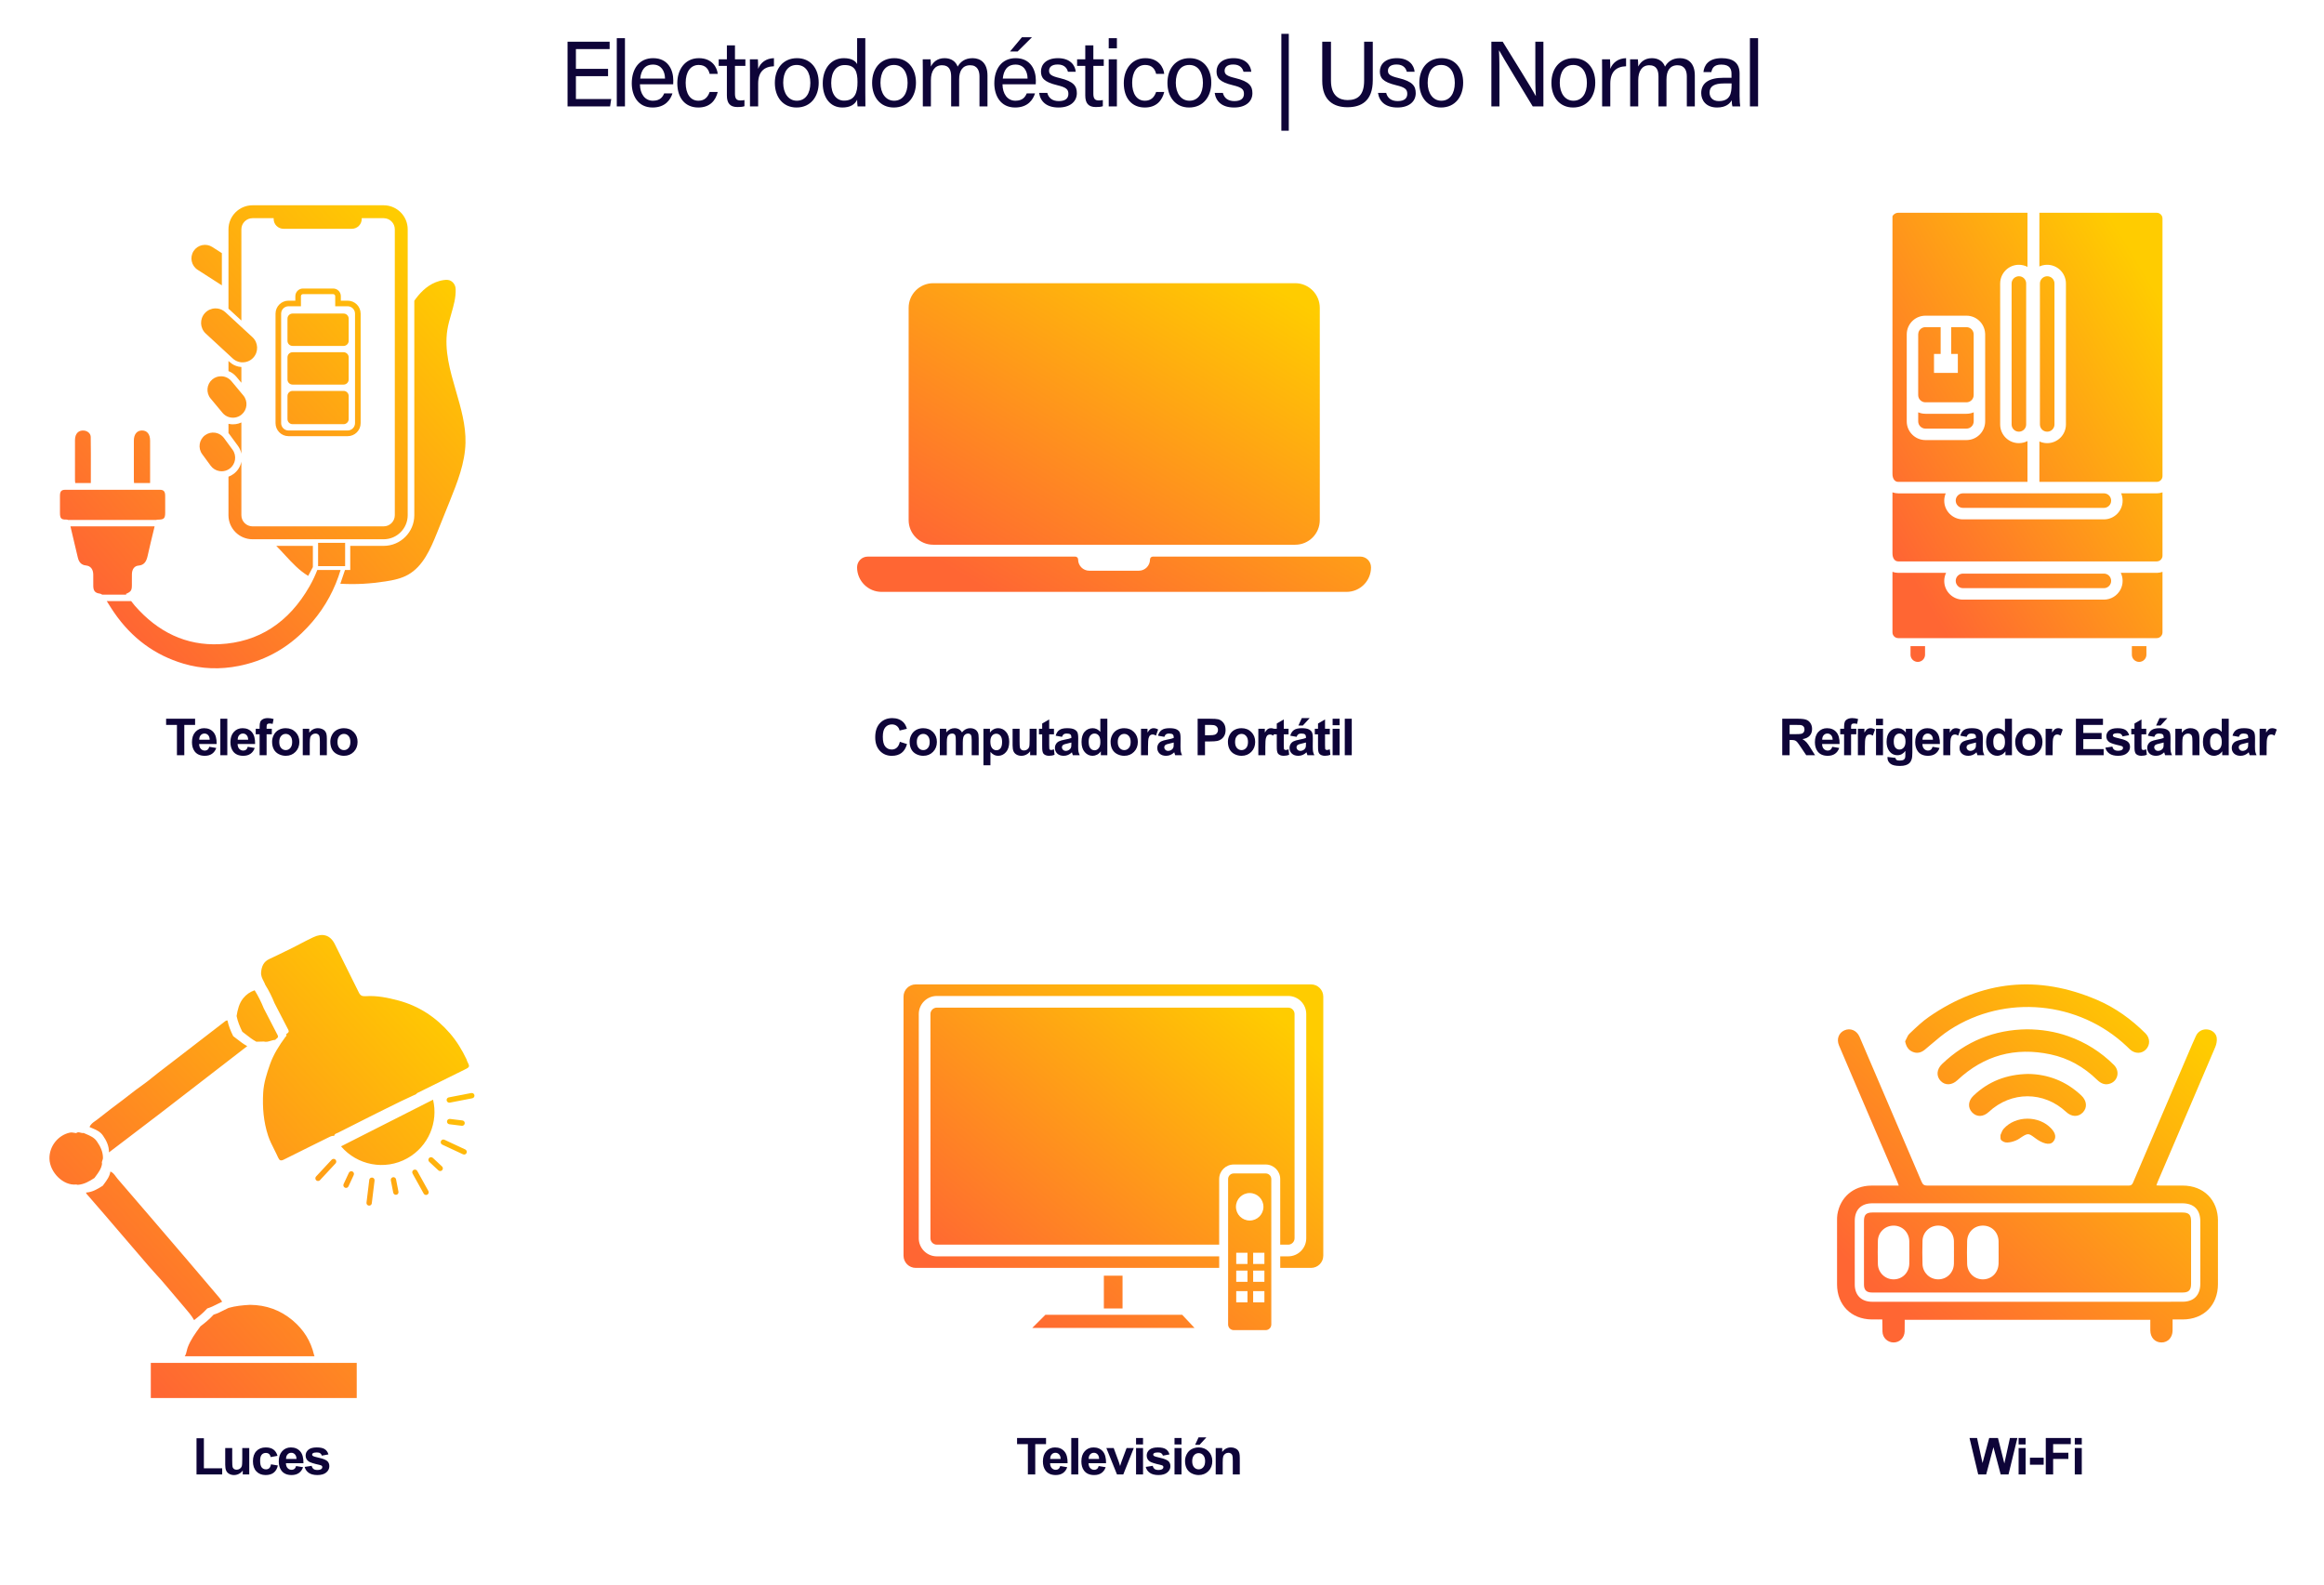
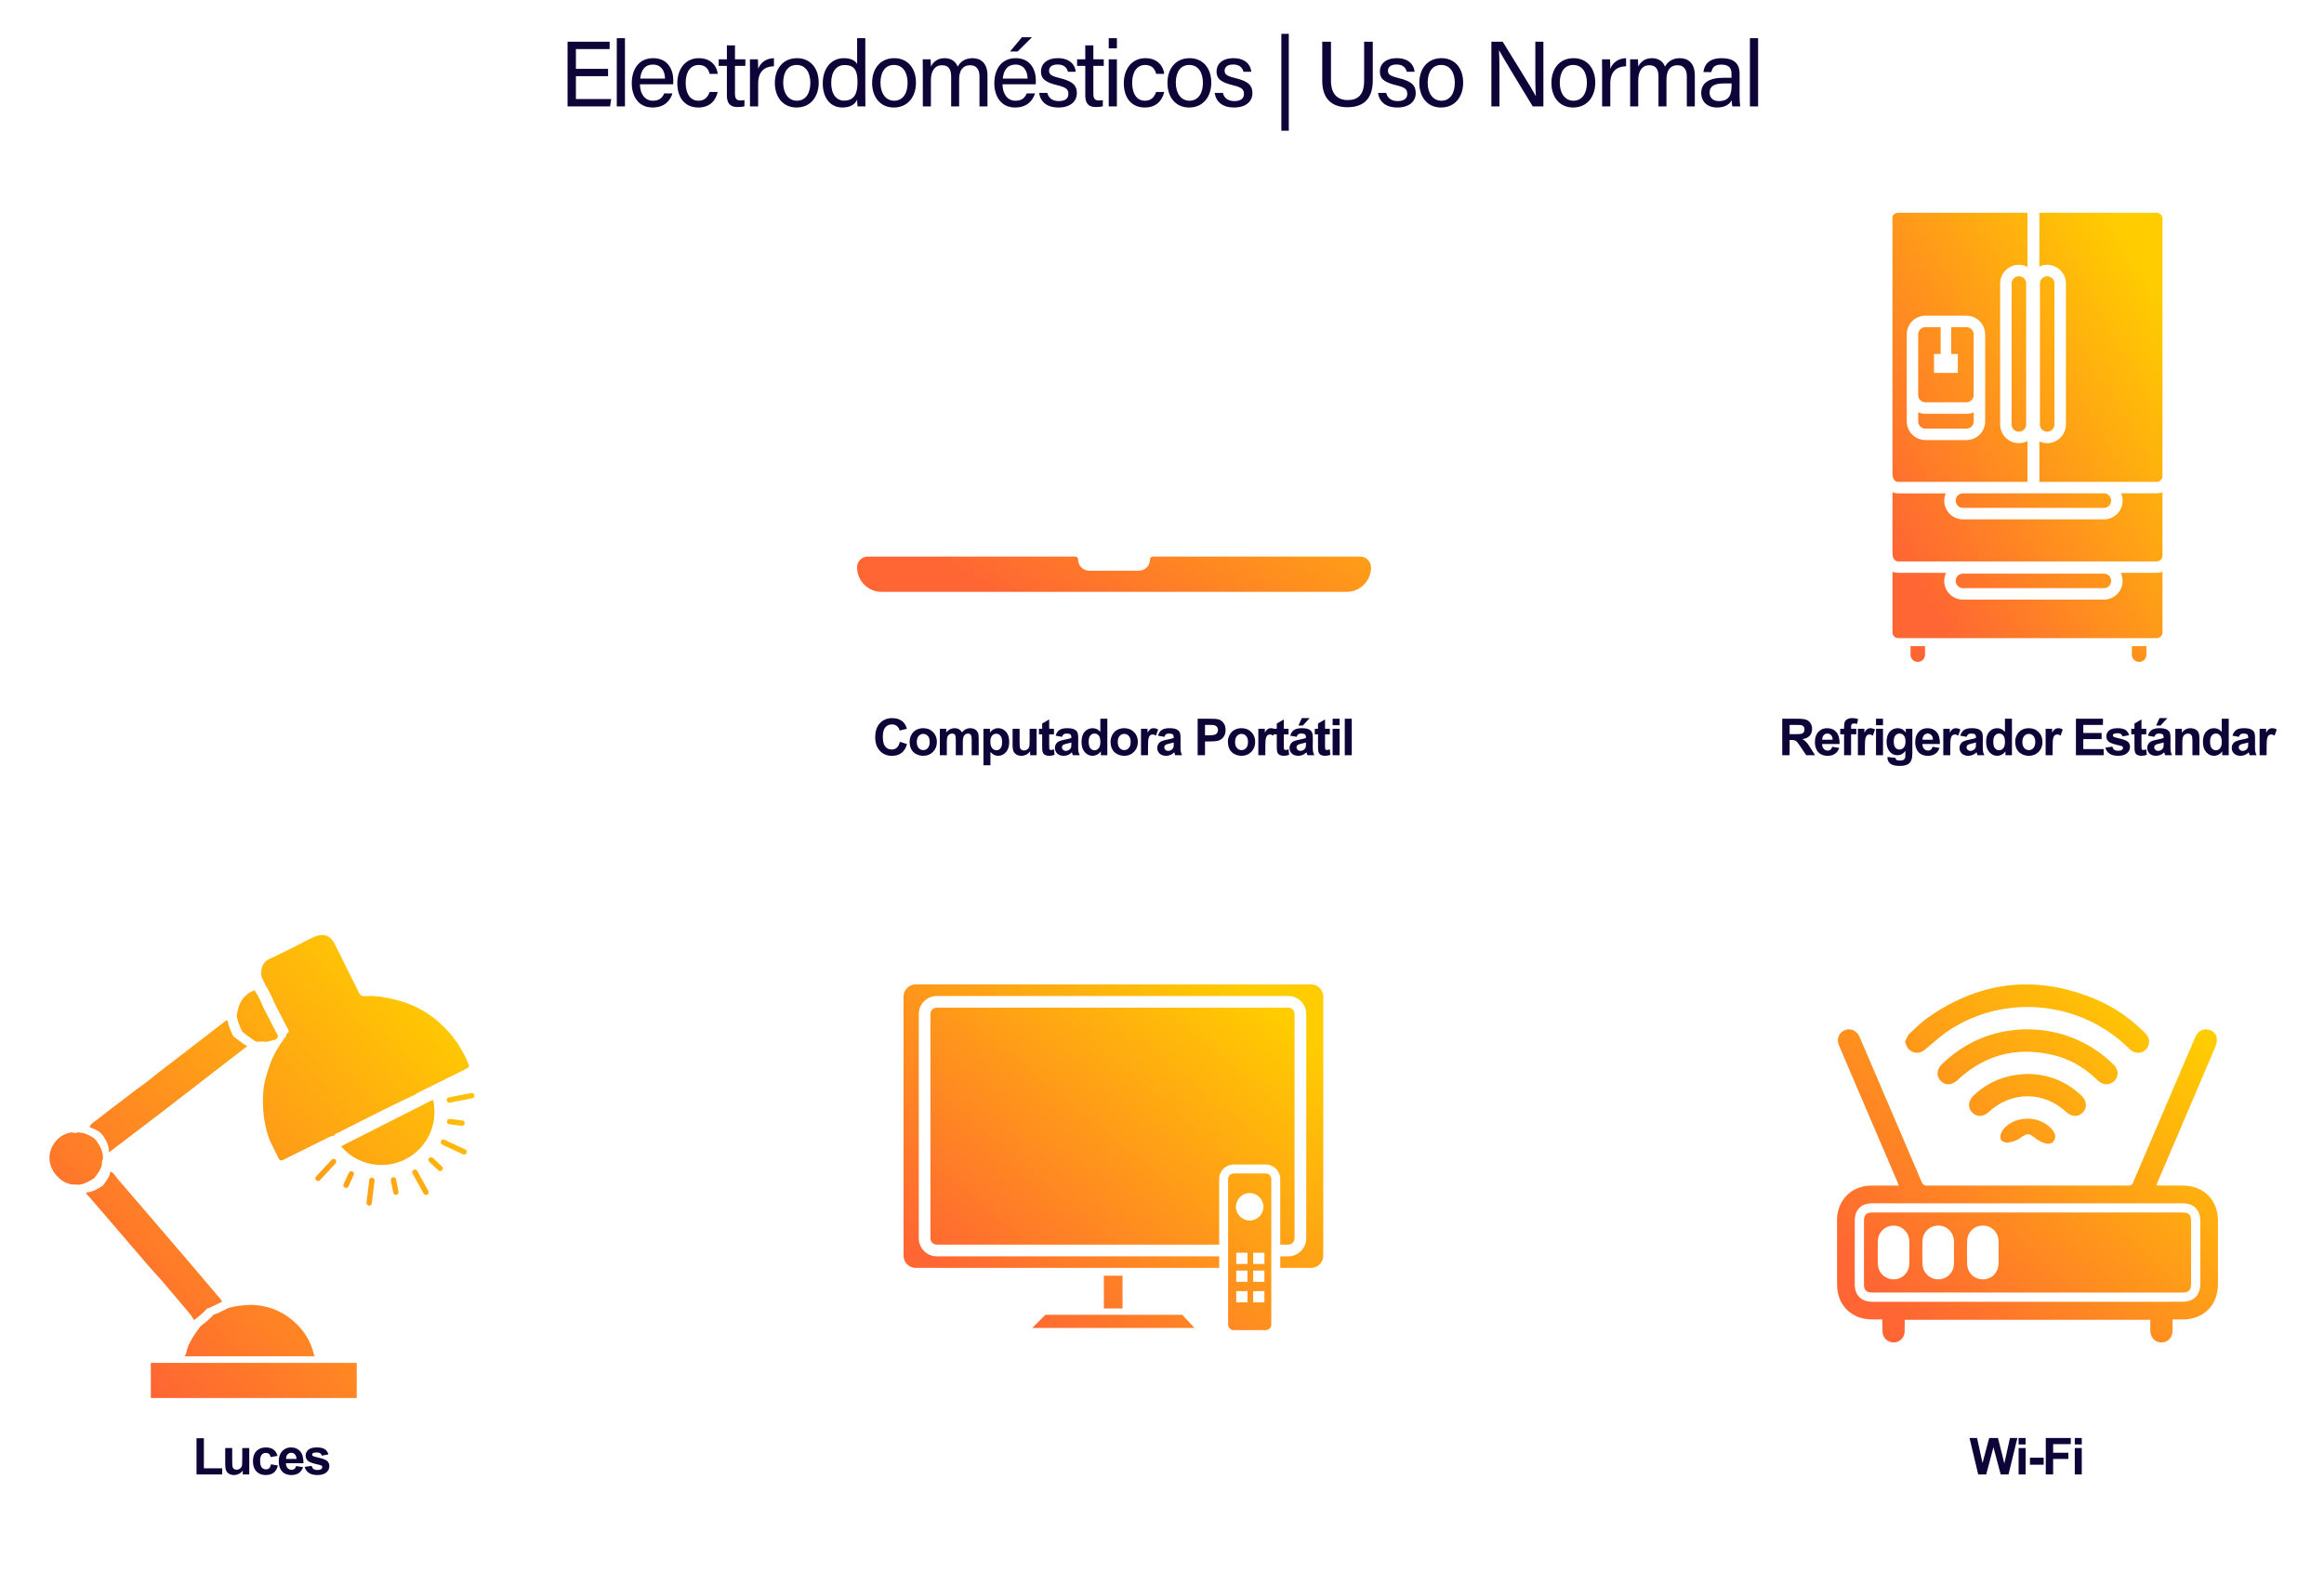
<svg xmlns="http://www.w3.org/2000/svg" width="1551" height="1058" viewBox="0 0 1551 1058" fill="none">
  <path d="M405.806 45.952V50.85H384.354V66.102H407.914L407.17 71H378.774V27.848H406.86V32.746H384.354V45.952H405.806ZM417.085 71H411.629V25.492H417.085V71ZM449.282 56.244H427.086C427.148 62.63 430.372 67.218 435.704 67.218C440.664 67.218 442.276 64.614 443.268 62.32H448.786C447.546 66.35 444.136 71.744 435.518 71.744C425.66 71.744 421.63 63.684 421.63 55.624C421.63 46.262 426.342 38.822 435.89 38.822C446.058 38.822 449.344 46.944 449.344 53.64C449.344 54.632 449.344 55.438 449.282 56.244ZM427.272 52.462H443.826C443.764 47.254 441.16 43.1 435.828 43.1C430.248 43.1 427.83 46.944 427.272 52.462ZM473.604 61.39H478.998C477.696 66.784 474.038 71.744 466.04 71.744C457.36 71.744 452.028 65.544 452.028 55.438C452.028 46.572 457.05 38.822 466.412 38.822C475.464 38.822 478.626 45.27 478.998 49.3H473.604C472.86 46.138 470.876 43.348 466.288 43.348C460.77 43.348 457.608 48.122 457.608 55.252C457.608 62.444 460.646 67.218 466.102 67.218C470.008 67.218 472.302 65.11 473.604 61.39ZM479.657 43.968V39.566H485.113V30.266H490.507V39.566H497.451V43.968H490.507V62.382C490.507 65.482 491.251 67.032 494.103 67.032C494.847 67.032 495.963 66.97 496.831 66.784V70.876C495.529 71.372 493.669 71.434 492.119 71.434C487.221 71.434 485.113 68.892 485.113 63.684V43.968H479.657ZM500.522 71V48.122C500.522 43.72 500.46 41.24 500.46 39.566H505.792C505.854 40.434 505.978 42.914 505.978 45.952C507.59 41.736 511.31 38.946 516.518 38.822V44.216C510.07 44.402 505.978 47.812 505.978 55.748V71H500.522ZM531.94 38.822C540.682 38.822 546.386 45.332 546.386 55.19C546.386 64.304 541.178 71.744 531.568 71.744C522.578 71.744 517.122 64.8 517.122 55.314C517.122 46.014 522.454 38.822 531.94 38.822ZM531.692 43.348C525.802 43.348 522.702 48.122 522.702 55.252C522.702 62.196 526.174 67.218 531.816 67.218C537.52 67.218 540.806 62.444 540.806 55.314C540.806 48.246 537.582 43.348 531.692 43.348ZM572.033 25.492H577.489V62.134C577.489 65.048 577.489 67.962 577.551 71H572.343C572.157 70.194 572.033 67.776 572.033 66.536C570.483 69.822 567.321 71.744 562.175 71.744C554.053 71.744 549.093 65.172 549.093 55.624C549.093 45.952 554.487 38.822 563.167 38.822C568.747 38.822 571.227 41.054 572.033 42.852V25.492ZM554.735 55.438C554.735 63.002 558.331 67.156 563.291 67.156C570.607 67.156 572.281 61.7 572.281 54.818C572.281 47.812 570.793 43.41 563.725 43.41C558.145 43.41 554.735 47.812 554.735 55.438ZM596.851 38.822C605.593 38.822 611.297 45.332 611.297 55.19C611.297 64.304 606.089 71.744 596.479 71.744C587.489 71.744 582.033 64.8 582.033 55.314C582.033 46.014 587.365 38.822 596.851 38.822ZM596.603 43.348C590.713 43.348 587.613 48.122 587.613 55.252C587.613 62.196 591.085 67.218 596.727 67.218C602.431 67.218 605.717 62.444 605.717 55.314C605.717 48.246 602.493 43.348 596.603 43.348ZM615.873 71V47.688C615.873 44.96 615.873 42.108 615.811 39.566H621.019C621.143 40.496 621.267 42.79 621.267 44.402C622.693 41.612 625.421 38.822 630.381 38.822C634.845 38.822 637.883 41.054 639.123 44.464C640.797 41.488 643.773 38.822 649.105 38.822C654.251 38.822 659.025 41.86 659.025 50.354V71H653.693V50.974C653.693 47.378 652.391 43.534 647.493 43.534C642.347 43.534 640.115 47.378 640.115 52.958V71H634.783V51.16C634.783 47.13 633.667 43.534 628.707 43.534C623.685 43.534 621.267 47.626 621.267 53.578V71H615.873ZM691.247 56.244H669.051C669.113 62.63 672.337 67.218 677.669 67.218C682.629 67.218 684.241 64.614 685.233 62.32H690.751C689.511 66.35 686.101 71.744 677.483 71.744C667.625 71.744 663.595 63.684 663.595 55.624C663.595 46.262 668.307 38.822 677.855 38.822C688.023 38.822 691.309 46.944 691.309 53.64C691.309 54.632 691.309 55.438 691.247 56.244ZM669.237 52.462H685.791C685.729 47.254 683.125 43.1 677.793 43.1C672.213 43.1 669.795 46.944 669.237 52.462ZM682.009 24.872H688.705L679.157 34.358H674.073L682.009 24.872ZM693.494 62.01H698.95C699.818 65.42 702.36 67.466 706.638 67.466C711.226 67.466 713.024 65.482 713.024 62.63C713.024 59.654 711.598 58.29 705.584 56.864C696.594 54.694 694.734 51.904 694.734 47.626C694.734 43.224 698.02 38.822 706.08 38.822C714.202 38.822 717.55 43.534 717.922 47.874H712.714C712.218 45.89 710.668 43.038 705.894 43.038C701.492 43.038 700.128 45.146 700.128 47.192C700.128 49.548 701.43 50.726 707.196 52.09C716.744 54.384 718.666 57.546 718.666 62.196C718.666 67.714 714.264 71.744 706.452 71.744C698.33 71.744 694.3 67.652 693.494 62.01ZM718.837 43.968V39.566H724.293V30.266H729.687V39.566H736.631V43.968H729.687V62.382C729.687 65.482 730.431 67.032 733.283 67.032C734.027 67.032 735.143 66.97 736.011 66.784V70.876C734.709 71.372 732.849 71.434 731.299 71.434C726.401 71.434 724.293 68.892 724.293 63.684V43.968H718.837ZM739.943 71V39.566H745.399V71H739.943ZM745.399 32.25H739.943V25.492H745.399V32.25ZM771.582 61.39H776.976C775.674 66.784 772.016 71.744 764.018 71.744C755.338 71.744 750.006 65.544 750.006 55.438C750.006 46.572 755.028 38.822 764.39 38.822C773.442 38.822 776.604 45.27 776.976 49.3H771.582C770.838 46.138 768.854 43.348 764.266 43.348C758.748 43.348 755.586 48.122 755.586 55.252C755.586 62.444 758.624 67.218 764.08 67.218C767.986 67.218 770.28 65.11 771.582 61.39ZM793.948 38.822C802.69 38.822 808.394 45.332 808.394 55.19C808.394 64.304 803.186 71.744 793.576 71.744C784.586 71.744 779.13 64.8 779.13 55.314C779.13 46.014 784.462 38.822 793.948 38.822ZM793.7 43.348C787.81 43.348 784.71 48.122 784.71 55.252C784.71 62.196 788.182 67.218 793.824 67.218C799.528 67.218 802.814 62.444 802.814 55.314C802.814 48.246 799.59 43.348 793.7 43.348ZM810.664 62.01H816.12C816.988 65.42 819.53 67.466 823.808 67.466C828.396 67.466 830.194 65.482 830.194 62.63C830.194 59.654 828.768 58.29 822.754 56.864C813.764 54.694 811.904 51.904 811.904 47.626C811.904 43.224 815.19 38.822 823.25 38.822C831.372 38.822 834.72 43.534 835.092 47.874H829.884C829.388 45.89 827.838 43.038 823.064 43.038C818.662 43.038 817.298 45.146 817.298 47.192C817.298 49.548 818.6 50.726 824.366 52.09C833.914 54.384 835.836 57.546 835.836 62.196C835.836 67.714 831.434 71.744 823.622 71.744C815.5 71.744 811.47 67.652 810.664 62.01ZM855.155 22.578H860.115V87.244H855.155V22.578ZM882.442 27.848H888.27V53.826C888.27 63.994 893.85 66.784 899.368 66.784C905.816 66.784 910.404 63.808 910.404 53.826V27.848H916.17V53.516C916.17 67.528 908.42 71.558 899.244 71.558C890.254 71.558 882.442 67.218 882.442 53.95V27.848ZM919.661 62.01H925.117C925.985 65.42 928.527 67.466 932.805 67.466C937.393 67.466 939.191 65.482 939.191 62.63C939.191 59.654 937.765 58.29 931.751 56.864C922.761 54.694 920.901 51.904 920.901 47.626C920.901 43.224 924.187 38.822 932.247 38.822C940.369 38.822 943.717 43.534 944.089 47.874H938.881C938.385 45.89 936.835 43.038 932.061 43.038C927.659 43.038 926.295 45.146 926.295 47.192C926.295 49.548 927.597 50.726 933.363 52.09C942.911 54.384 944.833 57.546 944.833 62.196C944.833 67.714 940.431 71.744 932.619 71.744C924.497 71.744 920.467 67.652 919.661 62.01ZM962.043 38.822C970.785 38.822 976.489 45.332 976.489 55.19C976.489 64.304 971.281 71.744 961.671 71.744C952.681 71.744 947.225 64.8 947.225 55.314C947.225 46.014 952.557 38.822 962.043 38.822ZM961.795 43.348C955.905 43.348 952.805 48.122 952.805 55.252C952.805 62.196 956.277 67.218 961.919 67.218C967.623 67.218 970.909 62.444 970.909 55.314C970.909 48.246 967.685 43.348 961.795 43.348ZM1000.71 71H995.321V27.848H1002.88C1009.08 37.954 1022.54 59.406 1024.96 64.056H1025.02C1024.58 58.538 1024.65 51.718 1024.65 44.712V27.848H1030.04V71H1022.91C1017.21 61.638 1003.19 38.574 1000.53 33.738H1000.4C1000.71 38.636 1000.71 45.952 1000.71 53.764V71ZM1050.21 38.822C1058.95 38.822 1064.65 45.332 1064.65 55.19C1064.65 64.304 1059.44 71.744 1049.83 71.744C1040.84 71.744 1035.39 64.8 1035.39 55.314C1035.39 46.014 1040.72 38.822 1050.21 38.822ZM1049.96 43.348C1044.07 43.348 1040.97 48.122 1040.97 55.252C1040.97 62.196 1044.44 67.218 1050.08 67.218C1055.79 67.218 1059.07 62.444 1059.07 55.314C1059.07 48.246 1055.85 43.348 1049.96 43.348ZM1069.23 71V48.122C1069.23 43.72 1069.17 41.24 1069.17 39.566H1074.5C1074.56 40.434 1074.68 42.914 1074.68 45.952C1076.3 41.736 1080.02 38.946 1085.22 38.822V44.216C1078.78 44.402 1074.68 47.812 1074.68 55.748V71H1069.23ZM1087.94 71V47.688C1087.94 44.96 1087.94 42.108 1087.88 39.566H1093.09C1093.21 40.496 1093.33 42.79 1093.33 44.402C1094.76 41.612 1097.49 38.822 1102.45 38.822C1106.91 38.822 1109.95 41.054 1111.19 44.464C1112.86 41.488 1115.84 38.822 1121.17 38.822C1126.32 38.822 1131.09 41.86 1131.09 50.354V71H1125.76V50.974C1125.76 47.378 1124.46 43.534 1119.56 43.534C1114.41 43.534 1112.18 47.378 1112.18 52.958V71H1106.85V51.16C1106.85 47.13 1105.73 43.534 1100.77 43.534C1095.75 43.534 1093.33 47.626 1093.33 53.578V71H1087.94ZM1160.97 49.114V64.118C1160.97 67.032 1161.21 70.07 1161.4 71H1156.19C1155.94 70.318 1155.76 68.83 1155.7 66.908C1154.58 68.954 1152.04 71.744 1145.96 71.744C1138.52 71.744 1135.36 66.908 1135.36 62.134C1135.36 55.128 1140.88 51.904 1150.24 51.904H1155.57V49.238C1155.57 46.448 1154.7 43.1 1148.81 43.1C1143.61 43.1 1142.68 45.704 1142.12 48.122H1136.85C1137.28 43.782 1139.95 38.822 1149 38.822C1156.69 38.822 1160.97 41.984 1160.97 49.114ZM1155.63 56.678V55.686H1150.55C1144.29 55.686 1140.94 57.422 1140.94 61.824C1140.94 65.11 1143.17 67.466 1147.08 67.466C1154.64 67.466 1155.63 62.382 1155.63 56.678ZM1173.32 71H1167.87V25.492H1173.32V71Z" fill="#0E0438" />
  <path d="M1189.44 504V479.662H1199.79C1202.39 479.662 1204.28 479.883 1205.45 480.326C1206.63 480.758 1207.58 481.533 1208.29 482.65C1209 483.768 1209.35 485.047 1209.35 486.485C1209.35 488.312 1208.81 489.822 1207.74 491.018C1206.67 492.202 1205.06 492.949 1202.93 493.259C1203.99 493.879 1204.86 494.559 1205.55 495.301C1206.25 496.042 1207.18 497.359 1208.35 499.252L1211.33 504H1205.45L1201.9 498.704C1200.63 496.812 1199.77 495.622 1199.31 495.135C1198.84 494.637 1198.35 494.299 1197.83 494.122C1197.31 493.934 1196.48 493.84 1195.35 493.84H1194.36V504H1189.44ZM1194.36 489.955H1197.99C1200.35 489.955 1201.82 489.855 1202.41 489.656C1203 489.457 1203.46 489.114 1203.79 488.627C1204.12 488.14 1204.29 487.531 1204.29 486.801C1204.29 485.982 1204.07 485.323 1203.62 484.825C1203.19 484.316 1202.58 483.995 1201.78 483.862C1201.38 483.807 1200.19 483.779 1198.19 483.779H1194.36V489.955ZM1222.82 498.389L1227.46 499.169C1226.87 500.873 1225.92 502.174 1224.62 503.07C1223.34 503.956 1221.73 504.398 1219.79 504.398C1216.73 504.398 1214.46 503.397 1212.99 501.394C1211.82 499.789 1211.24 497.763 1211.24 495.317C1211.24 492.396 1212.01 490.11 1213.53 488.461C1215.06 486.801 1216.99 485.971 1219.33 485.971C1221.95 485.971 1224.02 486.84 1225.54 488.577C1227.05 490.304 1227.78 492.954 1227.71 496.529H1216.03C1216.06 497.913 1216.43 498.992 1217.15 499.767C1217.87 500.53 1218.77 500.912 1219.84 500.912C1220.57 500.912 1221.19 500.713 1221.69 500.314C1222.18 499.916 1222.56 499.274 1222.82 498.389ZM1223.08 493.674C1223.05 492.324 1222.7 491.3 1222.03 490.603C1221.37 489.894 1220.56 489.54 1219.61 489.54C1218.59 489.54 1217.75 489.911 1217.09 490.652C1216.42 491.394 1216.1 492.401 1216.11 493.674H1223.08ZM1228.13 486.369H1230.72V485.041C1230.72 483.558 1230.87 482.451 1231.18 481.721C1231.5 480.99 1232.09 480.398 1232.93 479.944C1233.78 479.479 1234.85 479.247 1236.15 479.247C1237.48 479.247 1238.78 479.446 1240.05 479.845L1239.42 483.099C1238.68 482.922 1237.96 482.833 1237.28 482.833C1236.6 482.833 1236.11 482.993 1235.82 483.314C1235.53 483.624 1235.38 484.228 1235.38 485.124V486.369H1238.87V490.038H1235.38V504H1230.72V490.038H1228.13V486.369ZM1244.6 504H1239.93V486.369H1244.27V488.876C1245.01 487.692 1245.67 486.911 1246.26 486.535C1246.86 486.159 1247.53 485.971 1248.28 485.971C1249.35 485.971 1250.37 486.264 1251.36 486.851L1249.91 490.918C1249.13 490.409 1248.4 490.154 1247.72 490.154C1247.07 490.154 1246.51 490.337 1246.06 490.702C1245.61 491.056 1245.25 491.704 1244.98 492.645C1244.73 493.585 1244.6 495.555 1244.6 498.555V504ZM1252.02 483.979V479.662H1256.69V483.979H1252.02ZM1252.02 504V486.369H1256.69V504H1252.02ZM1259.69 505.162L1265.02 505.81C1265.11 506.429 1265.31 506.855 1265.64 507.088C1266.08 507.42 1266.78 507.586 1267.73 507.586C1268.95 507.586 1269.86 507.403 1270.47 507.038C1270.88 506.795 1271.19 506.402 1271.4 505.859C1271.54 505.472 1271.61 504.758 1271.61 503.718V501.145C1270.22 503.048 1268.46 504 1266.33 504C1263.96 504 1262.09 502.998 1260.71 500.995C1259.62 499.412 1259.08 497.442 1259.08 495.085C1259.08 492.13 1259.79 489.872 1261.2 488.312C1262.63 486.751 1264.4 485.971 1266.52 485.971C1268.7 485.971 1270.49 486.928 1271.91 488.843V486.369H1276.28V502.19C1276.28 504.271 1276.11 505.826 1275.76 506.855C1275.42 507.885 1274.94 508.693 1274.32 509.279C1273.7 509.866 1272.87 510.325 1271.83 510.657C1270.8 510.989 1269.49 511.155 1267.91 511.155C1264.92 511.155 1262.8 510.641 1261.55 509.611C1260.3 508.593 1259.68 507.298 1259.68 505.727C1259.68 505.572 1259.68 505.383 1259.69 505.162ZM1263.86 494.819C1263.86 496.69 1264.22 498.062 1264.94 498.937C1265.67 499.8 1266.57 500.231 1267.63 500.231C1268.77 500.231 1269.73 499.789 1270.52 498.903C1271.3 498.007 1271.7 496.684 1271.7 494.936C1271.7 493.109 1271.32 491.754 1270.57 490.868C1269.81 489.983 1268.86 489.54 1267.71 489.54C1266.59 489.54 1265.67 489.977 1264.94 490.852C1264.22 491.715 1263.86 493.037 1263.86 494.819ZM1289.76 498.389L1294.41 499.169C1293.81 500.873 1292.86 502.174 1291.57 503.07C1290.29 503.956 1288.67 504.398 1286.74 504.398C1283.67 504.398 1281.4 503.397 1279.93 501.394C1278.77 499.789 1278.19 497.763 1278.19 495.317C1278.19 492.396 1278.95 490.11 1280.48 488.461C1282.01 486.801 1283.94 485.971 1286.27 485.971C1288.9 485.971 1290.97 486.84 1292.48 488.577C1294 490.304 1294.72 492.954 1294.66 496.529H1282.97C1283 497.913 1283.38 498.992 1284.1 499.767C1284.82 500.53 1285.71 500.912 1286.79 500.912C1287.52 500.912 1288.13 500.713 1288.63 500.314C1289.13 499.916 1289.5 499.274 1289.76 498.389ZM1290.02 493.674C1289.99 492.324 1289.64 491.3 1288.98 490.603C1288.32 489.894 1287.51 489.54 1286.56 489.54C1285.54 489.54 1284.7 489.911 1284.03 490.652C1283.37 491.394 1283.04 492.401 1283.05 493.674H1290.02ZM1301.58 504H1296.92V486.369H1301.25V488.876C1301.99 487.692 1302.65 486.911 1303.24 486.535C1303.84 486.159 1304.51 485.971 1305.27 485.971C1306.33 485.971 1307.35 486.264 1308.34 486.851L1306.89 490.918C1306.11 490.409 1305.38 490.154 1304.7 490.154C1304.05 490.154 1303.5 490.337 1303.04 490.702C1302.59 491.056 1302.23 491.704 1301.96 492.645C1301.71 493.585 1301.58 495.555 1301.58 498.555V504ZM1312.49 491.748L1308.26 490.984C1308.73 489.28 1309.55 488.018 1310.71 487.199C1311.88 486.38 1313.6 485.971 1315.89 485.971C1317.97 485.971 1319.52 486.22 1320.54 486.718C1321.56 487.205 1322.27 487.83 1322.68 488.594C1323.1 489.346 1323.31 490.735 1323.31 492.761L1323.26 498.206C1323.26 499.756 1323.34 500.901 1323.48 501.643C1323.63 502.373 1323.92 503.159 1324.33 504H1319.71C1319.59 503.69 1319.44 503.231 1319.26 502.622C1319.19 502.345 1319.13 502.163 1319.1 502.074C1318.3 502.849 1317.45 503.43 1316.54 503.817C1315.63 504.205 1314.66 504.398 1313.64 504.398C1311.82 504.398 1310.39 503.906 1309.34 502.921C1308.29 501.936 1307.77 500.691 1307.77 499.186C1307.77 498.189 1308.01 497.304 1308.49 496.529C1308.96 495.743 1309.63 495.146 1310.48 494.736C1311.34 494.316 1312.58 493.951 1314.2 493.641C1316.38 493.231 1317.89 492.849 1318.73 492.495V492.03C1318.73 491.134 1318.51 490.497 1318.07 490.121C1317.62 489.734 1316.79 489.54 1315.56 489.54C1314.73 489.54 1314.08 489.706 1313.62 490.038C1313.15 490.359 1312.78 490.929 1312.49 491.748ZM1318.73 495.533C1318.13 495.732 1317.19 495.97 1315.89 496.247C1314.6 496.524 1313.75 496.795 1313.35 497.061C1312.74 497.492 1312.44 498.04 1312.44 498.704C1312.44 499.357 1312.68 499.922 1313.17 500.397C1313.66 500.873 1314.28 501.111 1315.03 501.111C1315.87 501.111 1316.67 500.835 1317.44 500.281C1318 499.861 1318.37 499.346 1318.55 498.737C1318.67 498.339 1318.73 497.581 1318.73 496.463V495.533ZM1342.74 504H1338.41V501.41C1337.69 502.417 1336.83 503.17 1335.85 503.668C1334.88 504.155 1333.89 504.398 1332.89 504.398C1330.87 504.398 1329.13 503.585 1327.68 501.958C1326.24 500.32 1325.52 498.04 1325.52 495.118C1325.52 492.13 1326.23 489.861 1327.63 488.312C1329.04 486.751 1330.81 485.971 1332.96 485.971C1334.93 485.971 1336.64 486.79 1338.07 488.428V479.662H1342.74V504ZM1330.29 494.803C1330.29 496.684 1330.55 498.046 1331.07 498.887C1331.82 500.104 1332.87 500.713 1334.22 500.713C1335.3 500.713 1336.21 500.259 1336.96 499.352C1337.71 498.433 1338.09 497.066 1338.09 495.251C1338.09 493.226 1337.73 491.77 1336.99 490.885C1336.26 489.988 1335.33 489.54 1334.19 489.54C1333.08 489.54 1332.15 489.983 1331.4 490.868C1330.66 491.743 1330.29 493.054 1330.29 494.803ZM1344.92 494.936C1344.92 493.386 1345.3 491.886 1346.06 490.437C1346.82 488.987 1347.9 487.88 1349.3 487.116C1350.7 486.353 1352.27 485.971 1354 485.971C1356.66 485.971 1358.85 486.84 1360.55 488.577C1362.26 490.304 1363.11 492.49 1363.11 495.135C1363.11 497.802 1362.25 500.016 1360.52 501.775C1358.81 503.524 1356.64 504.398 1354.03 504.398C1352.41 504.398 1350.87 504.033 1349.4 503.303C1347.94 502.572 1346.82 501.504 1346.06 500.099C1345.3 498.682 1344.92 496.961 1344.92 494.936ZM1349.7 495.185C1349.7 496.933 1350.11 498.272 1350.94 499.202C1351.77 500.132 1352.8 500.597 1354.01 500.597C1355.23 500.597 1356.25 500.132 1357.07 499.202C1357.9 498.272 1358.31 496.922 1358.31 495.151C1358.31 493.425 1357.9 492.097 1357.07 491.167C1356.25 490.237 1355.23 489.772 1354.01 489.772C1352.8 489.772 1351.77 490.237 1350.94 491.167C1350.11 492.097 1349.7 493.436 1349.7 495.185ZM1369.89 504H1365.22V486.369H1369.55V488.876C1370.29 487.692 1370.96 486.911 1371.55 486.535C1372.14 486.159 1372.82 485.971 1373.57 485.971C1374.63 485.971 1375.66 486.264 1376.64 486.851L1375.2 490.918C1374.41 490.409 1373.68 490.154 1373.01 490.154C1372.35 490.154 1371.8 490.337 1371.35 490.702C1370.89 491.056 1370.53 491.704 1370.27 492.645C1370.01 493.585 1369.89 495.555 1369.89 498.555V504ZM1385.44 504V479.662H1403.49V483.779H1390.36V489.175H1402.58V493.275H1390.36V499.899H1403.95V504H1385.44ZM1405.08 498.97L1409.77 498.256C1409.97 499.163 1410.37 499.855 1410.98 500.331C1411.59 500.796 1412.44 501.028 1413.53 501.028C1414.74 501.028 1415.65 500.807 1416.26 500.364C1416.67 500.054 1416.87 499.639 1416.87 499.119C1416.87 498.765 1416.76 498.472 1416.54 498.239C1416.31 498.018 1415.79 497.813 1414.98 497.625C1411.22 496.795 1408.83 496.037 1407.82 495.351C1406.43 494.399 1405.73 493.076 1405.73 491.383C1405.73 489.855 1406.34 488.572 1407.54 487.531C1408.75 486.491 1410.62 485.971 1413.15 485.971C1415.57 485.971 1417.36 486.364 1418.53 487.149C1419.7 487.935 1420.51 489.097 1420.96 490.636L1416.56 491.449C1416.37 490.763 1416.01 490.237 1415.48 489.872C1414.96 489.507 1414.21 489.324 1413.24 489.324C1412.01 489.324 1411.13 489.496 1410.6 489.839C1410.24 490.082 1410.06 490.398 1410.06 490.785C1410.06 491.117 1410.22 491.399 1410.53 491.632C1410.95 491.942 1412.4 492.379 1414.88 492.943C1417.37 493.508 1419.11 494.2 1420.09 495.019C1421.07 495.849 1421.55 497.005 1421.55 498.488C1421.55 500.104 1420.88 501.493 1419.53 502.655C1418.18 503.817 1416.18 504.398 1413.53 504.398C1411.13 504.398 1409.23 503.911 1407.82 502.938C1406.43 501.964 1405.52 500.641 1405.08 498.97ZM1432.38 486.369V490.088H1429.19V497.193C1429.19 498.632 1429.22 499.473 1429.27 499.717C1429.34 499.949 1429.48 500.143 1429.69 500.298C1429.91 500.453 1430.18 500.53 1430.49 500.53C1430.92 500.53 1431.54 500.381 1432.36 500.082L1432.76 503.701C1431.68 504.166 1430.45 504.398 1429.08 504.398C1428.23 504.398 1427.48 504.26 1426.8 503.983C1426.13 503.696 1425.63 503.33 1425.31 502.888C1425 502.434 1424.78 501.825 1424.66 501.062C1424.56 500.519 1424.51 499.424 1424.51 497.774V490.088H1422.37V486.369H1424.51V482.866L1429.19 480.144V486.369H1432.38ZM1437.74 491.748L1433.51 490.984C1433.98 489.28 1434.8 488.018 1435.97 487.199C1437.13 486.38 1438.85 485.971 1441.15 485.971C1443.23 485.971 1444.78 486.22 1445.79 486.718C1446.81 487.205 1447.53 487.83 1447.94 488.594C1448.36 489.346 1448.57 490.735 1448.57 492.761L1448.52 498.206C1448.52 499.756 1448.59 500.901 1448.73 501.643C1448.89 502.373 1449.17 503.159 1449.58 504H1444.96C1444.84 503.69 1444.69 503.231 1444.52 502.622C1444.44 502.345 1444.38 502.163 1444.35 502.074C1443.55 502.849 1442.7 503.43 1441.79 503.817C1440.89 504.205 1439.92 504.398 1438.89 504.398C1437.07 504.398 1435.64 503.906 1434.59 502.921C1433.55 501.936 1433.03 500.691 1433.03 499.186C1433.03 498.189 1433.27 497.304 1433.74 496.529C1434.22 495.743 1434.88 495.146 1435.73 494.736C1436.6 494.316 1437.84 493.951 1439.45 493.641C1441.63 493.231 1443.14 492.849 1443.98 492.495V492.03C1443.98 491.134 1443.76 490.497 1443.32 490.121C1442.88 489.734 1442.04 489.54 1440.81 489.54C1439.98 489.54 1439.34 489.706 1438.87 490.038C1438.41 490.359 1438.03 490.929 1437.74 491.748ZM1443.98 495.533C1443.39 495.732 1442.44 495.97 1441.15 496.247C1439.85 496.524 1439 496.795 1438.61 497.061C1438 497.492 1437.69 498.04 1437.69 498.704C1437.69 499.357 1437.94 499.922 1438.42 500.397C1438.91 500.873 1439.53 501.111 1440.28 501.111C1441.12 501.111 1441.93 500.835 1442.69 500.281C1443.25 499.861 1443.62 499.346 1443.8 498.737C1443.92 498.339 1443.98 497.581 1443.98 496.463V495.533ZM1438.94 484.211L1441.23 479.247H1446.46L1441.89 484.211H1438.94ZM1467.86 504H1463.19V495.002C1463.19 493.098 1463.09 491.87 1462.9 491.316C1462.7 490.752 1462.37 490.315 1461.92 490.005C1461.47 489.695 1460.94 489.54 1460.31 489.54C1459.5 489.54 1458.77 489.761 1458.13 490.204C1457.49 490.647 1457.05 491.233 1456.8 491.964C1456.57 492.694 1456.45 494.045 1456.45 496.015V504H1451.79V486.369H1456.12V488.959C1457.66 486.967 1459.6 485.971 1461.93 485.971C1462.96 485.971 1463.9 486.159 1464.75 486.535C1465.61 486.9 1466.25 487.371 1466.68 487.946C1467.12 488.522 1467.43 489.175 1467.59 489.905C1467.77 490.636 1467.86 491.682 1467.86 493.043V504ZM1487.42 504H1483.08V501.41C1482.36 502.417 1481.51 503.17 1480.53 503.668C1479.55 504.155 1478.57 504.398 1477.57 504.398C1475.55 504.398 1473.81 503.585 1472.36 501.958C1470.92 500.32 1470.2 498.04 1470.2 495.118C1470.2 492.13 1470.9 489.861 1472.31 488.312C1473.72 486.751 1475.49 485.971 1477.64 485.971C1479.61 485.971 1481.31 486.79 1482.75 488.428V479.662H1487.42V504ZM1474.97 494.803C1474.97 496.684 1475.23 498.046 1475.75 498.887C1476.5 500.104 1477.55 500.713 1478.9 500.713C1479.97 500.713 1480.89 500.259 1481.64 499.352C1482.39 498.433 1482.77 497.066 1482.77 495.251C1482.77 493.226 1482.4 491.77 1481.67 490.885C1480.94 489.988 1480.01 489.54 1478.87 489.54C1477.76 489.54 1476.83 489.983 1476.08 490.868C1475.34 491.743 1474.97 493.054 1474.97 494.803ZM1494.16 491.748L1489.93 490.984C1490.4 489.28 1491.22 488.018 1492.38 487.199C1493.54 486.38 1495.27 485.971 1497.56 485.971C1499.64 485.971 1501.19 486.22 1502.21 486.718C1503.23 487.205 1503.94 487.83 1504.35 488.594C1504.77 489.346 1504.98 490.735 1504.98 492.761L1504.93 498.206C1504.93 499.756 1505 500.901 1505.15 501.643C1505.3 502.373 1505.59 503.159 1506 504H1501.38C1501.26 503.69 1501.11 503.231 1500.93 502.622C1500.85 502.345 1500.8 502.163 1500.77 502.074C1499.97 502.849 1499.12 503.43 1498.21 503.817C1497.3 504.205 1496.33 504.398 1495.3 504.398C1493.49 504.398 1492.06 503.906 1491 502.921C1489.96 501.936 1489.44 500.691 1489.44 499.186C1489.44 498.189 1489.68 497.304 1490.16 496.529C1490.63 495.743 1491.3 495.146 1492.15 494.736C1493.01 494.316 1494.25 493.951 1495.87 493.641C1498.05 493.231 1499.56 492.849 1500.4 492.495V492.03C1500.4 491.134 1500.18 490.497 1499.74 490.121C1499.29 489.734 1498.46 489.54 1497.23 489.54C1496.4 489.54 1495.75 489.706 1495.29 490.038C1494.82 490.359 1494.45 490.929 1494.16 491.748ZM1500.4 495.533C1499.8 495.732 1498.86 495.97 1497.56 496.247C1496.27 496.524 1495.42 496.795 1495.02 497.061C1494.41 497.492 1494.11 498.04 1494.11 498.704C1494.11 499.357 1494.35 499.922 1494.84 500.397C1495.33 500.873 1495.95 501.111 1496.7 501.111C1497.54 501.111 1498.34 500.835 1499.11 500.281C1499.67 499.861 1500.04 499.346 1500.22 498.737C1500.34 498.339 1500.4 497.581 1500.4 496.463V495.533ZM1512.7 504H1508.04V486.369H1512.37V488.876C1513.11 487.692 1513.78 486.911 1514.36 486.535C1514.96 486.159 1515.64 485.971 1516.39 485.971C1517.45 485.971 1518.48 486.264 1519.46 486.851L1518.02 490.918C1517.23 490.409 1516.5 490.154 1515.82 490.154C1515.17 490.154 1514.62 490.337 1514.16 490.702C1513.71 491.056 1513.35 491.704 1513.09 492.645C1512.83 493.585 1512.7 495.555 1512.7 498.555V504Z" fill="#0E0438" />
  <path fill-rule="evenodd" clip-rule="evenodd" d="M1439.36 142H1361.05V177.85C1362.63 177.123 1364.38 176.71 1366.22 176.71C1369.37 176.71 1372.23 177.866 1374.43 179.764C1375.66 180.828 1376.68 182.129 1377.42 183.591C1378.27 185.274 1378.77 187.173 1378.77 189.185V283.266C1378.77 290.146 1373.17 295.741 1366.29 295.741H1366.23C1364.38 295.741 1362.64 295.328 1361.06 294.601V321.588H1439.36C1441.48 321.588 1443.21 319.858 1443.21 317.738V145.85C1443.21 143.73 1441.48 142 1439.36 142H1439.36ZM1416.6 334.064C1416.6 332.357 1416.25 330.727 1415.62 329.242H1439.36C1440.71 329.242 1442.01 328.997 1443.21 328.569V370.81C1443.21 372.67 1441.88 374.224 1440.13 374.583C1439.88 374.629 1439.63 374.66 1439.36 374.66H1266.85C1264.51 374.66 1263 372.547 1263 369.279V328.569C1264.19 329.005 1265.48 329.25 1266.85 329.25H1298.54C1297.92 330.75 1297.56 332.396 1297.56 334.133C1297.56 341.014 1303.16 346.609 1310.04 346.609H1404.12C1411 346.609 1416.6 341.014 1416.6 334.133V334.064ZM1439.36 382.305H1415.38C1416.15 383.928 1416.6 385.726 1416.6 387.632V387.701C1416.6 389.821 1416.06 391.826 1415.12 393.579C1413.01 397.498 1408.87 400.177 1404.12 400.177H1310.04C1303.16 400.177 1297.56 394.582 1297.56 387.701C1297.56 385.765 1298.02 383.943 1298.79 382.305H1266.85C1265.48 382.305 1264.19 382.06 1263 381.624V422.013C1263 424.133 1264.73 425.863 1266.85 425.863H1439.36C1439.63 425.863 1439.88 425.832 1440.13 425.786C1441.88 425.426 1443.21 423.873 1443.21 422.013V381.624C1442.24 381.968 1441.2 382.19 1440.13 382.259L1440.05 382.264L1439.95 382.271C1439.76 382.284 1439.56 382.297 1439.36 382.297V382.305ZM1279.86 441.729C1277.2 441.729 1275.04 439.563 1275.04 436.908H1275.05V431.221H1284.75V436.908C1284.75 439.563 1282.58 441.729 1279.93 441.729H1279.86ZM1427.59 441.729C1424.94 441.729 1422.77 439.563 1422.77 436.908V431.221H1432.48V436.908C1432.48 439.563 1430.31 441.729 1427.65 441.729H1427.59ZM1266.85 321.588C1264.51 321.588 1263 319.475 1263 316.207V226.658V222.464V180.743V176.587V144.373C1263.1 143.783 1264.62 142 1266.85 142H1353.11V178.11C1351.39 177.223 1349.43 176.71 1347.34 176.71C1344.23 176.71 1341.38 177.866 1339.19 179.764C1337.96 180.828 1336.95 182.129 1336.21 183.591C1335.36 185.274 1334.87 187.173 1334.87 189.185V283.266C1334.87 290.146 1340.46 295.741 1347.34 295.741H1347.41C1349.46 295.741 1351.4 295.228 1353.11 294.348V321.588H1266.85ZM1272.53 223.161V263.664V281.214C1272.53 288.095 1278.12 293.69 1285 293.69H1312.39C1319.27 293.69 1324.87 288.095 1324.87 281.214V223.161C1324.87 222.87 1324.84 222.587 1324.82 222.303L1324.82 222.303C1324.38 215.821 1318.98 210.685 1312.39 210.685H1285C1278.57 210.685 1273.26 215.576 1272.6 221.836C1272.55 222.273 1272.53 222.717 1272.53 223.161ZM1285.01 276.14C1283.3 276.14 1281.67 275.796 1280.18 275.168V281.214C1280.18 283.87 1282.35 286.036 1285.01 286.036H1312.4C1315.06 286.036 1317.22 283.87 1317.22 281.214V275.168C1315.74 275.796 1314.11 276.14 1312.4 276.14H1285.01ZM1342.52 283.259V189.179C1342.52 186.523 1344.75 184.357 1347.41 184.357C1350.06 184.357 1352.23 186.523 1352.23 189.179V283.259C1352.23 285.915 1350.06 288.081 1347.41 288.081H1347.35C1344.69 288.081 1342.52 285.915 1342.52 283.259ZM1366.3 288.087C1368.95 288.087 1371.12 285.921 1371.12 283.265V189.185C1371.12 186.529 1368.95 184.363 1366.3 184.363C1363.64 184.363 1361.41 186.529 1361.41 189.185V283.265C1361.41 285.921 1363.58 288.087 1366.24 288.087H1366.3ZM1310.04 338.939C1307.38 338.939 1305.22 336.781 1305.22 334.056V334.049C1305.22 331.393 1307.38 329.227 1310.04 329.227H1404.12C1406.78 329.227 1408.94 331.393 1408.94 334.049V334.117C1408.94 336.773 1406.78 338.939 1404.12 338.939H1310.04ZM1404.12 392.523C1406.78 392.523 1408.94 390.357 1408.94 387.701V387.632C1408.94 384.977 1406.78 382.811 1404.12 382.811H1310.04C1307.38 382.811 1305.22 384.977 1305.22 387.632C1305.22 390.288 1307.38 392.516 1310.04 392.516H1404.12V392.523ZM1312.38 268.486H1284.99C1282.33 268.486 1280.17 266.32 1280.17 263.664V223.161C1280.17 222.724 1280.23 222.303 1280.34 221.905C1280.89 219.854 1282.75 218.339 1284.98 218.339H1295.16V236.218H1290.72V248.87H1306.63V236.218H1302.2V218.339H1312.38C1314.72 218.339 1316.67 220.015 1317.11 222.234C1317.17 222.533 1317.2 222.847 1317.2 223.161V263.664C1317.2 266.32 1315.03 268.486 1312.38 268.486Z" fill="url(#paint0_linear_980_290)" />
-   <path d="M118.085 504V483.779H110.864V479.662H130.204V483.779H122.999V504H118.085ZM139.685 498.389L144.334 499.169C143.736 500.873 142.79 502.174 141.495 503.07C140.211 503.956 138.601 504.398 136.664 504.398C133.598 504.398 131.329 503.397 129.857 501.394C128.695 499.789 128.114 497.763 128.114 495.317C128.114 492.396 128.878 490.11 130.405 488.461C131.932 486.801 133.864 485.971 136.199 485.971C138.822 485.971 140.892 486.84 142.408 488.577C143.924 490.304 144.649 492.954 144.583 496.529H132.895C132.928 497.913 133.305 498.992 134.024 499.767C134.743 500.53 135.64 500.912 136.713 500.912C137.444 500.912 138.058 500.713 138.556 500.314C139.054 499.916 139.431 499.274 139.685 498.389ZM139.951 493.674C139.918 492.324 139.569 491.3 138.905 490.603C138.241 489.894 137.433 489.54 136.481 489.54C135.463 489.54 134.622 489.911 133.958 490.652C133.294 491.394 132.967 492.401 132.978 493.674H139.951ZM147.041 504V479.662H151.706V504H147.041ZM165.354 498.389L170.002 499.169C169.405 500.873 168.458 502.174 167.163 503.07C165.88 503.956 164.269 504.398 162.332 504.398C159.267 504.398 156.998 503.397 155.526 501.394C154.364 499.789 153.783 497.763 153.783 495.317C153.783 492.396 154.546 490.11 156.074 488.461C157.601 486.801 159.532 485.971 161.867 485.971C164.491 485.971 166.56 486.84 168.076 488.577C169.593 490.304 170.318 492.954 170.251 496.529H158.564C158.597 497.913 158.973 498.992 159.693 499.767C160.412 500.53 161.309 500.912 162.382 500.912C163.113 500.912 163.727 500.713 164.225 500.314C164.723 499.916 165.099 499.274 165.354 498.389ZM165.619 493.674C165.586 492.324 165.238 491.3 164.574 490.603C163.909 489.894 163.102 489.54 162.15 489.54C161.131 489.54 160.29 489.911 159.626 490.652C158.962 491.394 158.636 492.401 158.647 493.674H165.619ZM170.668 486.369H173.258V485.041C173.258 483.558 173.412 482.451 173.722 481.721C174.043 480.99 174.624 480.398 175.466 479.944C176.318 479.479 177.391 479.247 178.686 479.247C180.014 479.247 181.315 479.446 182.588 479.845L181.957 483.099C181.215 482.922 180.501 482.833 179.815 482.833C179.14 482.833 178.653 482.993 178.354 483.314C178.066 483.624 177.923 484.228 177.923 485.124V486.369H181.409V490.038H177.923V504H173.258V490.038H170.668V486.369ZM181.593 494.936C181.593 493.386 181.975 491.886 182.738 490.437C183.502 488.987 184.581 487.88 185.976 487.116C187.381 486.353 188.947 485.971 190.674 485.971C193.341 485.971 195.527 486.84 197.231 488.577C198.936 490.304 199.788 492.49 199.788 495.135C199.788 497.802 198.925 500.016 197.198 501.775C195.483 503.524 193.319 504.398 190.707 504.398C189.091 504.398 187.547 504.033 186.075 503.303C184.614 502.572 183.502 501.504 182.738 500.099C181.975 498.682 181.593 496.961 181.593 494.936ZM186.374 495.185C186.374 496.933 186.789 498.272 187.619 499.202C188.449 500.132 189.473 500.597 190.69 500.597C191.908 500.597 192.926 500.132 193.745 499.202C194.575 498.272 194.99 496.922 194.99 495.151C194.99 493.425 194.575 492.097 193.745 491.167C192.926 490.237 191.908 489.772 190.69 489.772C189.473 489.772 188.449 490.237 187.619 491.167C186.789 492.097 186.374 493.436 186.374 495.185ZM218.134 504H213.469V495.002C213.469 493.098 213.37 491.87 213.17 491.316C212.971 490.752 212.645 490.315 212.191 490.005C211.748 489.695 211.211 489.54 210.58 489.54C209.773 489.54 209.048 489.761 208.406 490.204C207.764 490.647 207.321 491.233 207.078 491.964C206.845 492.694 206.729 494.045 206.729 496.015V504H202.064V486.369H206.397V488.959C207.935 486.967 209.872 485.971 212.207 485.971C213.237 485.971 214.177 486.159 215.03 486.535C215.882 486.9 216.524 487.371 216.955 487.946C217.398 488.522 217.703 489.175 217.869 489.905C218.046 490.636 218.134 491.682 218.134 493.043V504ZM220.443 494.936C220.443 493.386 220.825 491.886 221.589 490.437C222.352 488.987 223.431 487.88 224.826 487.116C226.232 486.353 227.798 485.971 229.524 485.971C232.192 485.971 234.377 486.84 236.082 488.577C237.786 490.304 238.638 492.49 238.638 495.135C238.638 497.802 237.775 500.016 236.049 501.775C234.333 503.524 232.169 504.398 229.557 504.398C227.942 504.398 226.398 504.033 224.926 503.303C223.465 502.572 222.352 501.504 221.589 500.099C220.825 498.682 220.443 496.961 220.443 494.936ZM225.224 495.185C225.224 496.933 225.639 498.272 226.469 499.202C227.3 500.132 228.323 500.597 229.541 500.597C230.758 500.597 231.776 500.132 232.595 499.202C233.426 498.272 233.841 496.922 233.841 495.151C233.841 493.425 233.426 492.097 232.595 491.167C231.776 490.237 230.758 489.772 229.541 489.772C228.323 489.772 227.3 490.237 226.469 491.167C225.639 492.097 225.224 493.436 225.224 495.185Z" fill="#0E0438" />
-   <path fill-rule="evenodd" clip-rule="evenodd" d="M159.159 212.139L161.094 213.922V153.048C161.094 148.946 164.432 145.608 168.534 145.608H182.63V146.107C182.63 149.738 185.572 152.681 189.203 152.681H234.834C238.465 152.681 241.408 149.738 241.408 146.107V145.608H256.048C260.15 145.608 263.488 148.946 263.488 153.048V343.836C263.488 347.938 260.15 351.272 256.048 351.272H168.53C164.428 351.272 161.09 347.933 161.09 343.836V308.113C160.755 309.78 160.103 311.389 159.154 312.838C158.296 314.146 157.198 315.326 155.866 316.308H155.857C154.809 317.084 153.67 317.69 152.478 318.12V343.836C152.478 352.687 159.678 359.884 168.526 359.884H256.044C264.896 359.884 272.092 352.683 272.092 343.836V153.048C272.092 144.197 264.891 137 256.044 137H168.526C159.674 137 152.478 144.201 152.478 153.048V205.982C152.507 206.007 152.536 206.032 152.56 206.057L159.154 212.139H159.159ZM148.067 190.434L131.915 180.064L131.92 180.068C127.719 177.374 126.497 171.766 129.192 167.565C130.496 165.531 132.514 164.132 134.874 163.616C137.235 163.1 139.653 163.537 141.687 164.841L148.067 168.935V190.434ZM100.178 322.378H89.45C89.436 322.101 89.418 321.833 89.401 321.569C89.367 321.046 89.334 320.543 89.334 320.038C89.326 311.356 89.322 302.678 89.334 293.996C89.338 289.82 91.43 287.282 94.806 287.291C98.194 287.303 100.174 289.779 100.178 294.066C100.184 299.852 100.182 305.635 100.18 311.42V311.42V311.421V311.421V311.421V311.422V311.422V311.423V311.423V311.424V311.424V311.425V311.425V311.426V311.426V311.426V311.427C100.179 314.321 100.178 317.214 100.178 320.108V322.378ZM104.702 346.844C105.135 346.803 105.568 346.786 106.006 346.774C109.439 346.696 110.239 345.833 110.244 342.165L110.245 341.138L110.247 339.94L110.247 339.889C110.251 336.855 110.256 333.822 110.239 330.788C110.223 328.019 109.224 326.864 106.695 326.86C85.658 326.839 64.621 326.839 43.584 326.86C40.993 326.86 40.044 327.924 40.019 330.751C39.986 334.622 40.003 338.492 40.019 342.363C40.031 345.837 40.82 346.807 43.98 346.729C44.591 346.712 45.049 346.799 45.404 347.001H104.343C104.366 346.989 104.388 346.977 104.409 346.966C104.524 346.904 104.615 346.855 104.706 346.844H104.702ZM84.002 396.383C87.481 394.877 88.009 394.026 88.018 390.366C88.019 389.593 88.015 388.818 88.011 388.044V388.044V388.043V388.043V388.043V388.042V388.042V388.042V388.041V388.041V388.041V388.04V388.04V388.039V388.039V388.039V388.038V388.038V388.038C88.002 386.365 87.993 384.692 88.038 383.021C88.117 379.976 89.685 377.673 92.408 377.459C96.403 377.149 97.744 374.545 98.569 370.807C99.839 365.069 101.226 359.362 102.609 353.676L102.61 353.67C102.804 352.873 102.997 352.076 103.191 351.28H47.013C47.974 355.458 48.971 359.625 49.967 363.793C50.621 366.529 51.275 369.264 51.919 372.003C52.662 375.148 54.209 377.067 57.42 377.38C60.481 377.677 62.173 379.963 62.231 383.302C62.255 384.658 62.249 386.014 62.244 387.37C62.239 388.621 62.234 389.872 62.252 391.121C62.301 394.414 63.597 395.772 66.564 396.143C67.1 396.209 67.711 396.482 68.215 396.861H84.362C84.242 396.7 84.126 396.544 84.002 396.383ZM50.219 322.37H60.622C60.622 319.602 60.629 316.841 60.635 314.084V314.083V314.083V314.082V314.082V314.081V314.081V314.08V314.08V314.079V314.079V314.078V314.078V314.077V314.077V314.076V314.076C60.653 306.568 60.671 299.095 60.556 291.623C60.519 289.267 58.46 287.654 56.244 287.369C52.53 286.89 50.058 289.329 50.046 293.608C50.017 301.394 50.029 309.183 50.041 316.969L50.041 316.971L50.046 320.562C50.046 320.962 50.098 321.361 50.151 321.767C50.177 321.965 50.203 322.164 50.224 322.366L50.219 322.37ZM222.364 192.551H202.21C199.392 192.551 197.102 194.841 197.102 197.672V200.659H192.555C187.764 200.659 183.885 204.538 183.885 209.346V282.397C183.885 287.188 187.764 291.083 192.555 291.083H232.02C236.811 291.083 240.69 287.204 240.69 282.397V209.346C240.69 204.555 236.811 200.659 232.02 200.659H227.473V197.672C227.473 194.853 225.183 192.551 222.364 192.551ZM232.008 204.39C234.719 204.39 236.935 206.601 236.935 209.317V282.368C236.935 285.079 234.723 287.295 232.008 287.295H192.555C189.843 287.295 187.627 285.083 187.627 282.368V209.317C187.627 206.606 189.839 204.39 192.555 204.39H200.845V197.659C200.845 196.9 201.451 196.298 202.21 196.298H222.352C223.111 196.298 223.718 196.904 223.718 197.659V204.39H232.008ZM229.308 260.877H195.253C193.379 260.877 191.856 262.4 191.856 264.273V279.685C191.856 281.559 193.379 283.082 195.253 283.082H229.308C231.182 283.082 232.705 281.559 232.705 279.685V264.273C232.705 262.4 231.182 260.877 229.308 260.877ZM229.304 235.066H195.253C193.377 235.066 191.856 236.586 191.856 238.462V253.268C191.856 255.143 193.377 256.664 195.253 256.664H229.304C231.18 256.664 232.7 255.143 232.7 253.268V238.462C232.7 236.586 231.18 235.066 229.304 235.066ZM229.308 209.255H195.253C193.379 209.255 191.856 210.778 191.856 212.651V227.457C191.856 229.33 193.379 230.853 195.253 230.853H229.308C231.182 230.853 232.705 229.33 232.705 227.457V212.651C232.705 210.778 231.182 209.255 229.308 209.255ZM157.85 251.551L159.158 253.123L161.093 255.447V244.936C160.437 244.895 159.794 244.804 159.158 244.664C156.963 244.181 154.924 243.129 153.228 241.565L152.481 240.876V247.643C154.549 248.465 156.389 249.789 157.854 251.547L157.85 251.551ZM154.223 283.119C154.64 283.156 155.061 283.177 155.477 283.177C156.736 283.177 157.97 282.999 159.158 282.661C159.822 282.471 160.466 282.232 161.093 281.943V302.798C160.763 301.16 160.124 299.559 159.158 298.086C159.03 297.888 158.894 297.694 158.754 297.504L153.08 289.771C152.89 289.511 152.688 289.263 152.481 289.02V282.842C153.051 282.97 153.633 283.065 154.223 283.119ZM212.287 375.263V364.299V362.269H230.332V364.299V368.735V377.826H227.988H212.308V377.97H212.287V377.826V375.263ZM143.478 205.817C140.903 205.92 138.522 207.018 136.773 208.908L136.756 208.929C133.142 212.849 133.389 218.985 137.309 222.6L148.071 232.528L152.482 236.597L155.367 239.258C156.469 240.273 157.764 241.004 159.159 241.421C159.786 241.606 160.434 241.73 161.094 241.784C161.499 241.817 161.907 241.829 162.32 241.813C163.43 241.767 164.503 241.536 165.506 241.14C166.834 240.612 168.043 239.791 169.042 238.705C172.657 234.781 172.409 228.649 168.489 225.034L165.506 222.282L161.094 218.213L159.159 216.431L152.482 210.27L150.427 208.376C149.713 207.715 148.921 207.179 148.071 206.766C146.66 206.081 145.092 205.755 143.478 205.821V205.817ZM148.066 251.13C148.153 251.134 148.244 251.138 148.33 251.147V251.151C149.836 251.287 151.252 251.79 152.477 252.599C153.212 253.082 153.88 253.676 154.458 254.374L159.158 260.023L161.093 262.35L162.414 263.935C165.595 267.764 165.076 273.463 161.259 276.657L161.238 276.673L161.21 276.694C161.195 276.706 161.179 276.719 161.164 276.731C161.139 276.751 161.114 276.77 161.089 276.789C160.487 277.267 159.839 277.664 159.154 277.973C157.751 278.604 156.199 278.868 154.623 278.724C153.88 278.654 153.162 278.501 152.477 278.262C150.934 277.73 149.564 276.789 148.495 275.501L148.066 274.985L140.544 265.94C137.362 262.115 137.878 256.408 141.699 253.218L141.716 253.202C143.506 251.712 145.751 250.982 148.066 251.13ZM134.936 303.083L140.61 310.816C142.038 312.763 144.142 314.039 146.531 314.406C147.043 314.484 147.559 314.517 148.067 314.509C149.618 314.484 151.128 314.063 152.478 313.271C152.742 313.114 153.002 312.945 153.258 312.759C157.277 309.809 158.148 304.135 155.197 300.116L152.478 296.41L149.519 292.379C149.09 291.797 148.603 291.277 148.067 290.819C146.808 289.75 145.273 289.044 143.598 288.789C141.208 288.421 138.823 289.007 136.876 290.439C132.856 293.39 131.986 299.064 134.936 303.083ZM209.646 385.361C210.409 383.718 211.111 382.06 211.754 380.38L211.75 380.376H227.303C226.366 383.487 225.297 386.516 224.088 389.462C218.988 401.871 211.445 412.823 201.545 422.338C189.442 433.971 175.342 441.225 159.406 444.415C146.907 446.916 134.552 446.499 122.354 442.872C103.43 437.247 87.943 425.92 76.154 408.774C74.848 406.879 73.618 404.922 72.388 402.965C72.006 402.356 71.624 401.747 71.239 401.14H87.514C88.306 402.197 89.111 403.224 89.965 404.202C105.324 421.814 124.215 430.963 146.49 429.91C172.565 428.676 192.752 415.484 206.58 391.295C207.694 389.347 208.713 387.366 209.646 385.361ZM205.68 384.321L208.804 378.436V364.303H184.375C186.371 366.296 188.269 368.355 190.151 370.396C194.981 375.635 199.703 380.756 205.68 384.325V384.321ZM301.12 209.619C300.112 213.117 299.106 216.605 298.567 220.074L298.563 220.079C296.428 233.82 300.342 247.297 304.277 260.845C307.606 272.306 310.949 283.819 310.658 295.585C310.324 309.095 305.211 321.953 300.173 334.461C297.321 341.537 294.47 348.618 291.618 355.7C287.31 366.391 282.342 377.867 272.426 383.5C267.85 386.099 262.609 387.189 257.43 387.985C247.019 389.582 238.102 390.123 227.588 389.594C227.435 389.586 227.286 389.574 227.134 389.566L230.241 380.38H233.749V364.299H256.044C267.326 364.299 276.503 355.122 276.503 343.84V200.729C279.635 196.194 284.331 190.921 290.805 188.35C293.43 187.306 298.382 185.965 300.816 187.401C302.752 188.544 303.981 190.405 304.089 192.926C304.327 198.49 302.72 204.067 301.12 209.619Z" fill="url(#paint1_linear_980_290)" />
  <path d="M600.548 495.052L605.313 496.562C604.582 499.219 603.365 501.194 601.66 502.489C599.967 503.773 597.814 504.415 595.202 504.415C591.97 504.415 589.314 503.314 587.233 501.111C585.153 498.898 584.112 495.876 584.112 492.047C584.112 487.996 585.158 484.853 587.25 482.617C589.342 480.37 592.092 479.247 595.501 479.247C598.478 479.247 600.897 480.127 602.756 481.887C603.863 482.927 604.693 484.421 605.246 486.369L600.382 487.531C600.094 486.27 599.491 485.273 598.572 484.543C597.665 483.812 596.558 483.447 595.252 483.447C593.448 483.447 591.982 484.095 590.853 485.39C589.735 486.685 589.176 488.782 589.176 491.682C589.176 494.758 589.729 496.95 590.836 498.256C591.943 499.562 593.382 500.215 595.152 500.215C596.458 500.215 597.582 499.8 598.523 498.97C599.463 498.14 600.138 496.834 600.548 495.052ZM607.074 494.936C607.074 493.386 607.456 491.886 608.219 490.437C608.983 488.987 610.062 487.88 611.456 487.116C612.862 486.353 614.428 485.971 616.155 485.971C618.822 485.971 621.008 486.84 622.712 488.577C624.417 490.304 625.269 492.49 625.269 495.135C625.269 497.802 624.406 500.016 622.679 501.775C620.964 503.524 618.8 504.398 616.188 504.398C614.572 504.398 613.028 504.033 611.556 503.303C610.095 502.572 608.983 501.504 608.219 500.099C607.456 498.682 607.074 496.961 607.074 494.936ZM611.855 495.185C611.855 496.933 612.27 498.272 613.1 499.202C613.93 500.132 614.954 500.597 616.171 500.597C617.389 500.597 618.407 500.132 619.226 499.202C620.056 498.272 620.471 496.922 620.471 495.151C620.471 493.425 620.056 492.097 619.226 491.167C618.407 490.237 617.389 489.772 616.171 489.772C614.954 489.772 613.93 490.237 613.1 491.167C612.27 492.097 611.855 493.436 611.855 495.185ZM627.229 486.369H631.529V488.776C633.068 486.906 634.899 485.971 637.024 485.971C638.153 485.971 639.133 486.203 639.963 486.668C640.793 487.133 641.473 487.836 642.005 488.776C642.779 487.836 643.615 487.133 644.512 486.668C645.408 486.203 646.365 485.971 647.384 485.971C648.679 485.971 649.774 486.236 650.671 486.768C651.567 487.288 652.237 488.057 652.679 489.075C653 489.828 653.161 491.045 653.161 492.728V504H648.496V493.923C648.496 492.174 648.335 491.045 648.014 490.536C647.583 489.872 646.919 489.54 646.022 489.54C645.369 489.54 644.755 489.739 644.179 490.138C643.604 490.536 643.189 491.123 642.934 491.897C642.68 492.661 642.553 493.873 642.553 495.533V504H637.887V494.338C637.887 492.622 637.804 491.516 637.638 491.018C637.472 490.52 637.212 490.149 636.858 489.905C636.515 489.662 636.045 489.54 635.447 489.54C634.728 489.54 634.08 489.734 633.505 490.121C632.929 490.508 632.514 491.067 632.26 491.798C632.016 492.528 631.894 493.74 631.894 495.434V504H627.229V486.369ZM656.333 486.369H660.683V488.959C661.247 488.074 662.011 487.354 662.974 486.801C663.937 486.247 665.005 485.971 666.178 485.971C668.225 485.971 669.963 486.773 671.391 488.378C672.819 489.983 673.532 492.218 673.532 495.085C673.532 498.029 672.813 500.32 671.374 501.958C669.935 503.585 668.192 504.398 666.145 504.398C665.171 504.398 664.285 504.205 663.488 503.817C662.703 503.43 661.873 502.766 660.998 501.825V510.707H656.333V486.369ZM660.948 494.886C660.948 496.867 661.341 498.333 662.127 499.285C662.913 500.226 663.87 500.696 664.999 500.696C666.084 500.696 666.986 500.265 667.705 499.401C668.425 498.527 668.784 497.099 668.784 495.118C668.784 493.27 668.414 491.897 667.672 491.001C666.93 490.104 666.012 489.656 664.916 489.656C663.776 489.656 662.83 490.099 662.077 490.984C661.325 491.859 660.948 493.159 660.948 494.886ZM687.496 504V501.36C686.854 502.301 686.007 503.043 684.956 503.585C683.915 504.127 682.814 504.398 681.652 504.398C680.468 504.398 679.405 504.138 678.464 503.618C677.524 503.098 676.843 502.368 676.422 501.427C676.002 500.486 675.792 499.186 675.792 497.525V486.369H680.457V494.471C680.457 496.95 680.54 498.472 680.706 499.036C680.883 499.59 681.198 500.032 681.652 500.364C682.106 500.685 682.681 500.846 683.378 500.846C684.175 500.846 684.889 500.63 685.52 500.198C686.151 499.756 686.583 499.213 686.815 498.571C687.047 497.918 687.164 496.33 687.164 493.807V486.369H691.829V504H687.496ZM703.401 486.369V490.088H700.214V497.193C700.214 498.632 700.241 499.473 700.297 499.717C700.363 499.949 700.502 500.143 700.712 500.298C700.933 500.453 701.199 500.53 701.509 500.53C701.94 500.53 702.566 500.381 703.385 500.082L703.783 503.701C702.698 504.166 701.47 504.398 700.098 504.398C699.256 504.398 698.498 504.26 697.823 503.983C697.148 503.696 696.65 503.33 696.329 502.888C696.019 502.434 695.803 501.825 695.682 501.062C695.582 500.519 695.532 499.424 695.532 497.774V490.088H693.391V486.369H695.532V482.866L700.214 480.144V486.369H703.401ZM708.765 491.748L704.531 490.984C705.007 489.28 705.826 488.018 706.989 487.199C708.151 486.38 709.877 485.971 712.168 485.971C714.249 485.971 715.798 486.22 716.817 486.718C717.835 487.205 718.549 487.83 718.958 488.594C719.379 489.346 719.589 490.735 719.589 492.761L719.539 498.206C719.539 499.756 719.611 500.901 719.755 501.643C719.91 502.373 720.192 503.159 720.602 504H715.987C715.865 503.69 715.715 503.231 715.538 502.622C715.461 502.345 715.406 502.163 715.372 502.074C714.575 502.849 713.723 503.43 712.816 503.817C711.908 504.205 710.94 504.398 709.91 504.398C708.095 504.398 706.662 503.906 705.611 502.921C704.57 501.936 704.05 500.691 704.05 499.186C704.05 498.189 704.288 497.304 704.764 496.529C705.24 495.743 705.904 495.146 706.756 494.736C707.619 494.316 708.859 493.951 710.475 493.641C712.655 493.231 714.166 492.849 715.007 492.495V492.03C715.007 491.134 714.786 490.497 714.343 490.121C713.9 489.734 713.065 489.54 711.836 489.54C711.006 489.54 710.359 489.706 709.894 490.038C709.429 490.359 709.053 490.929 708.765 491.748ZM715.007 495.533C714.409 495.732 713.463 495.97 712.168 496.247C710.873 496.524 710.027 496.795 709.628 497.061C709.019 497.492 708.715 498.04 708.715 498.704C708.715 499.357 708.959 499.922 709.446 500.397C709.933 500.873 710.552 501.111 711.305 501.111C712.146 501.111 712.948 500.835 713.712 500.281C714.277 499.861 714.647 499.346 714.824 498.737C714.946 498.339 715.007 497.581 715.007 496.463V495.533ZM739.014 504H734.681V501.41C733.962 502.417 733.11 503.17 732.125 503.668C731.151 504.155 730.166 504.398 729.17 504.398C727.144 504.398 725.407 503.585 723.957 501.958C722.518 500.32 721.798 498.04 721.798 495.118C721.798 492.13 722.501 489.861 723.907 488.312C725.312 486.751 727.089 485.971 729.236 485.971C731.206 485.971 732.91 486.79 734.349 488.428V479.662H739.014V504ZM726.563 494.803C726.563 496.684 726.823 498.046 727.343 498.887C728.096 500.104 729.147 500.713 730.498 500.713C731.571 500.713 732.484 500.259 733.237 499.352C733.99 498.433 734.366 497.066 734.366 495.251C734.366 493.226 734.001 491.77 733.27 490.885C732.54 489.988 731.604 489.54 730.464 489.54C729.358 489.54 728.428 489.983 727.675 490.868C726.934 491.743 726.563 493.054 726.563 494.803ZM741.19 494.936C741.19 493.386 741.572 491.886 742.336 490.437C743.1 488.987 744.179 487.88 745.573 487.116C746.979 486.353 748.545 485.971 750.271 485.971C752.939 485.971 755.125 486.84 756.829 488.577C758.533 490.304 759.386 492.49 759.386 495.135C759.386 497.802 758.522 500.016 756.796 501.775C755.08 503.524 752.917 504.398 750.305 504.398C748.689 504.398 747.145 504.033 745.673 503.303C744.212 502.572 743.1 501.504 742.336 500.099C741.572 498.682 741.19 496.961 741.19 494.936ZM745.972 495.185C745.972 496.933 746.387 498.272 747.217 499.202C748.047 500.132 749.071 500.597 750.288 500.597C751.505 500.597 752.524 500.132 753.343 499.202C754.173 498.272 754.588 496.922 754.588 495.151C754.588 493.425 754.173 492.097 753.343 491.167C752.524 490.237 751.505 489.772 750.288 489.772C749.071 489.772 748.047 490.237 747.217 491.167C746.387 492.097 745.972 493.436 745.972 495.185ZM766.16 504H761.495V486.369H765.828V488.876C766.57 487.692 767.234 486.911 767.821 486.535C768.418 486.159 769.093 485.971 769.846 485.971C770.909 485.971 771.932 486.264 772.917 486.851L771.473 490.918C770.687 490.409 769.957 490.154 769.282 490.154C768.629 490.154 768.075 490.337 767.621 490.702C767.168 491.056 766.808 491.704 766.542 492.645C766.288 493.585 766.16 495.555 766.16 498.555V504ZM777.069 491.748L772.836 490.984C773.312 489.28 774.131 488.018 775.293 487.199C776.455 486.38 778.181 485.971 780.472 485.971C782.553 485.971 784.103 486.22 785.121 486.718C786.139 487.205 786.853 487.83 787.262 488.594C787.683 489.346 787.893 490.735 787.893 492.761L787.843 498.206C787.843 499.756 787.915 500.901 788.059 501.643C788.214 502.373 788.496 503.159 788.906 504H784.291C784.169 503.69 784.02 503.231 783.842 502.622C783.765 502.345 783.71 502.163 783.676 502.074C782.88 502.849 782.027 503.43 781.12 503.817C780.212 504.205 779.244 504.398 778.215 504.398C776.399 504.398 774.966 503.906 773.915 502.921C772.874 501.936 772.354 500.691 772.354 499.186C772.354 498.189 772.592 497.304 773.068 496.529C773.544 495.743 774.208 495.146 775.06 494.736C775.924 494.316 777.163 493.951 778.779 493.641C780.959 493.231 782.47 492.849 783.311 492.495V492.03C783.311 491.134 783.09 490.497 782.647 490.121C782.204 489.734 781.369 489.54 780.14 489.54C779.31 489.54 778.663 489.706 778.198 490.038C777.733 490.359 777.357 490.929 777.069 491.748ZM783.311 495.533C782.714 495.732 781.767 495.97 780.472 496.247C779.177 496.524 778.331 496.795 777.932 497.061C777.324 497.492 777.019 498.04 777.019 498.704C777.019 499.357 777.263 499.922 777.75 500.397C778.237 500.873 778.856 501.111 779.609 501.111C780.45 501.111 781.253 500.835 782.016 500.281C782.581 499.861 782.952 499.346 783.129 498.737C783.25 498.339 783.311 497.581 783.311 496.463V495.533ZM799.285 504V479.662H807.17C810.159 479.662 812.107 479.784 813.014 480.027C814.409 480.393 815.576 481.189 816.517 482.418C817.458 483.635 817.928 485.213 817.928 487.149C817.928 488.644 817.657 489.9 817.115 490.918C816.572 491.936 815.881 492.739 815.039 493.325C814.209 493.901 813.363 494.283 812.499 494.471C811.326 494.703 809.627 494.819 807.403 494.819H804.199V504H799.285ZM804.199 483.779V490.686H806.888C808.825 490.686 810.12 490.558 810.773 490.304C811.426 490.049 811.935 489.651 812.3 489.108C812.676 488.566 812.865 487.935 812.865 487.216C812.865 486.33 812.605 485.6 812.084 485.024C811.564 484.449 810.906 484.089 810.109 483.945C809.522 483.835 808.343 483.779 806.573 483.779H804.199ZM819.49 494.936C819.49 493.386 819.872 491.886 820.636 490.437C821.399 488.987 822.478 487.88 823.873 487.116C825.278 486.353 826.844 485.971 828.571 485.971C831.238 485.971 833.424 486.84 835.129 488.577C836.833 490.304 837.685 492.49 837.685 495.135C837.685 497.802 836.822 500.016 835.095 501.775C833.38 503.524 831.216 504.398 828.604 504.398C826.988 504.398 825.444 504.033 823.972 503.303C822.511 502.572 821.399 501.504 820.636 500.099C819.872 498.682 819.49 496.961 819.49 494.936ZM824.271 495.185C824.271 496.933 824.686 498.272 825.516 499.202C826.346 500.132 827.37 500.597 828.588 500.597C829.805 500.597 830.823 500.132 831.642 499.202C832.472 498.272 832.887 496.922 832.887 495.151C832.887 493.425 832.472 492.097 831.642 491.167C830.823 490.237 829.805 489.772 828.588 489.772C827.37 489.772 826.346 490.237 825.516 491.167C824.686 492.097 824.271 493.436 824.271 495.185ZM844.46 504H839.795V486.369H844.128V488.876C844.87 487.692 845.534 486.911 846.12 486.535C846.718 486.159 847.393 485.971 848.146 485.971C849.208 485.971 850.232 486.264 851.217 486.851L849.773 490.918C848.987 490.409 848.256 490.154 847.581 490.154C846.928 490.154 846.375 490.337 845.921 490.702C845.467 491.056 845.108 491.704 844.842 492.645C844.587 493.585 844.46 495.555 844.46 498.555V504ZM859.967 486.369V490.088H856.78V497.193C856.78 498.632 856.807 499.473 856.863 499.717C856.929 499.949 857.068 500.143 857.278 500.298C857.499 500.453 857.765 500.53 858.075 500.53C858.506 500.53 859.132 500.381 859.951 500.082L860.349 503.701C859.264 504.166 858.036 504.398 856.664 504.398C855.822 504.398 855.064 504.26 854.389 503.983C853.714 503.696 853.216 503.33 852.895 502.888C852.585 502.434 852.369 501.825 852.248 501.062C852.148 500.519 852.098 499.424 852.098 497.774V490.088H849.957V486.369H852.098V482.866L856.78 480.144V486.369H859.967ZM865.331 491.748L861.097 490.984C861.573 489.28 862.392 488.018 863.555 487.199C864.717 486.38 866.443 485.971 868.734 485.971C870.815 485.971 872.364 486.22 873.383 486.718C874.401 487.205 875.115 487.83 875.524 488.594C875.945 489.346 876.155 490.735 876.155 492.761L876.105 498.206C876.105 499.756 876.177 500.901 876.321 501.643C876.476 502.373 876.758 503.159 877.168 504H872.553C872.431 503.69 872.281 503.231 872.104 502.622C872.027 502.345 871.971 502.163 871.938 502.074C871.141 502.849 870.289 503.43 869.382 503.817C868.474 504.205 867.506 504.398 866.476 504.398C864.661 504.398 863.228 503.906 862.177 502.921C861.136 501.936 860.616 500.691 860.616 499.186C860.616 498.189 860.854 497.304 861.33 496.529C861.806 495.743 862.47 495.146 863.322 494.736C864.185 494.316 865.425 493.951 867.041 493.641C869.221 493.231 870.732 492.849 871.573 492.495V492.03C871.573 491.134 871.352 490.497 870.909 490.121C870.466 489.734 869.631 489.54 868.402 489.54C867.572 489.54 866.925 489.706 866.46 490.038C865.995 490.359 865.619 490.929 865.331 491.748ZM871.573 495.533C870.975 495.732 870.029 495.97 868.734 496.247C867.439 496.524 866.593 496.795 866.194 497.061C865.585 497.492 865.281 498.04 865.281 498.704C865.281 499.357 865.525 499.922 866.012 500.397C866.499 500.873 867.118 501.111 867.871 501.111C868.712 501.111 869.514 500.835 870.278 500.281C870.843 499.861 871.213 499.346 871.39 498.737C871.512 498.339 871.573 497.581 871.573 496.463V495.533ZM866.526 484.211L868.817 479.247H874.047L869.481 484.211H866.526ZM887.495 486.369V490.088H884.308V497.193C884.308 498.632 884.335 499.473 884.391 499.717C884.457 499.949 884.596 500.143 884.806 500.298C885.027 500.453 885.293 500.53 885.603 500.53C886.034 500.53 886.66 500.381 887.479 500.082L887.877 503.701C886.793 504.166 885.564 504.398 884.192 504.398C883.35 504.398 882.592 504.26 881.917 503.983C881.242 503.696 880.744 503.33 880.423 502.888C880.113 502.434 879.897 501.825 879.776 501.062C879.676 500.519 879.626 499.424 879.626 497.774V490.088H877.485V486.369H879.626V482.866L884.308 480.144V486.369H887.495ZM889.373 483.979V479.662H894.038V483.979H889.373ZM889.373 504V486.369H894.038V504H889.373ZM897.476 504V479.662H902.141V504H897.476Z" fill="#0E0438" />
  <path d="M907.871 371.457H769.417C768.345 371.457 767.487 372.313 767.487 373.383C767.487 377.503 764.164 380.874 760.036 380.874H726.964C722.836 380.874 719.513 377.503 719.513 373.383C719.513 372.313 718.655 371.457 717.583 371.457H579.129C575.163 371.457 572 374.668 572 378.627C572 387.67 579.343 395 588.349 395H898.651C907.71 395 915 387.67 915 378.627C915 374.668 911.784 371.457 907.871 371.457Z" fill="url(#paint2_linear_980_290)" />
-   <path d="M864.4 189H622.815C613.756 189 606.412 196.33 606.412 205.427V347.112C606.412 356.154 613.756 363.538 622.815 363.538H864.4C873.458 363.538 880.802 356.208 880.802 347.112V205.427C880.802 196.384 873.458 189 864.4 189Z" fill="url(#paint3_linear_980_290)" />
  <path fill-rule="evenodd" clip-rule="evenodd" d="M1284.68 700.453C1282.11 702.575 1279.41 703.251 1276.37 701.919C1273.52 700.668 1272.13 698.342 1271.46 694.939C1271.76 694.395 1272.03 693.814 1272.29 693.234C1272.87 691.967 1273.45 690.7 1274.39 689.815C1274.69 689.525 1275 689.235 1275.31 688.944L1275.31 688.943C1279.15 685.299 1283.03 681.622 1287.36 678.623C1322.72 654.149 1360.29 650.418 1399.78 667.401C1411.91 672.617 1422.46 680.304 1431.82 689.6C1434.98 692.736 1435.1 697.348 1432.17 700.371C1429.3 703.343 1424.89 703.364 1421.58 700.412C1421.11 699.989 1420.66 699.551 1420.21 699.111C1419.93 698.837 1419.64 698.562 1419.36 698.291C1387.43 668.036 1338.23 663.332 1301.28 687.253C1296.85 690.118 1292.79 693.57 1288.75 697.019L1288.75 697.019L1288.75 697.019C1287.39 698.172 1286.04 699.324 1284.68 700.453ZM1410.84 710.763C1414.79 714.719 1413.61 721.033 1408.59 723.031H1408.57C1405.04 724.435 1402.17 723.165 1399.55 720.623C1390.8 712.075 1380.47 706.203 1368.51 703.661C1344.88 698.639 1324.06 704.266 1306.35 720.879C1302.68 724.323 1298.19 724.517 1295.19 721.402C1292.09 718.194 1292.45 713.592 1296.1 710.097C1311.99 694.857 1330.97 687.211 1352.77 686.925C1362.34 686.986 1371.49 688.411 1380.35 691.547C1391.96 695.657 1402.14 702.062 1410.84 710.763ZM1390.06 742.412C1393.15 739.225 1392.74 734.582 1389.07 731.118C1378.92 721.515 1366.8 716.892 1353.56 716.718C1339.08 716.995 1327.05 721.679 1317.03 731.271C1313.46 734.684 1313.14 739.194 1316.17 742.392C1319.24 745.63 1323.6 745.497 1327.29 742.064C1342.26 728.146 1363.96 728.146 1378.9 742.053C1382.57 745.466 1386.97 745.61 1390.05 742.422L1390.06 742.412ZM1335.49 756.519C1335.88 755.542 1336.37 754.285 1337.21 753.337H1337.2C1345.16 744.339 1360.94 744.339 1369.05 753.225C1371.68 756.094 1372.73 759.201 1370.2 762.02C1367.63 764.879 1362.39 762.459 1359.24 760.225C1358.66 759.821 1358.16 759.45 1357.7 759.115C1353.65 756.169 1353.38 755.969 1347.54 759.96C1345.17 761.579 1339.82 763.311 1337.24 762.02C1335.05 760.922 1335.07 760.242 1335.09 758.681C1335.1 758.332 1335.11 757.939 1335.09 757.488C1335.22 757.229 1335.35 756.895 1335.49 756.519ZM1480.24 814.698C1480.22 800.769 1470.67 791.238 1456.74 791.217H1441.88C1441.36 791.217 1440.84 791.184 1440.25 791.147L1440.24 791.147C1439.9 791.126 1439.54 791.103 1439.14 791.084C1439.24 790.808 1439.33 790.552 1439.41 790.31C1439.61 789.736 1439.77 789.247 1439.97 788.778C1443.29 781.031 1446.6 773.285 1449.92 765.539L1449.93 765.525C1459.44 743.3 1468.96 721.073 1478.41 698.824C1479.21 696.948 1479.65 694.683 1479.42 692.685C1479.07 689.589 1476.31 687.406 1473.26 687.037C1470 686.648 1466.97 688.206 1465.53 691.352C1463.79 695.132 1462.15 698.963 1460.52 702.795L1460.52 702.797C1460.11 703.755 1459.7 704.713 1459.29 705.67C1457.34 710.233 1455.39 714.797 1453.43 719.36L1453.42 719.384C1443.45 742.667 1433.48 765.947 1423.55 789.25C1422.9 790.766 1422.1 791.238 1420.5 791.228C1375.76 791.187 1331 791.176 1286.25 791.228C1284.21 791.228 1283.25 790.582 1282.46 788.727C1271.37 762.705 1260.23 736.711 1249.08 710.711L1249.05 710.65C1246.69 705.13 1244.32 699.61 1241.96 694.089C1241.84 693.816 1241.72 693.54 1241.61 693.264C1241.39 692.753 1241.17 692.241 1240.94 691.742C1239.03 687.611 1234.89 685.9 1230.99 687.591C1227.13 689.272 1225.54 693.464 1227.33 697.707C1230.35 704.859 1233.4 711.991 1236.46 719.124L1236.46 719.124L1236.46 719.125C1237.68 721.957 1238.89 724.789 1240.1 727.623C1244.45 737.785 1248.81 747.944 1253.16 758.103C1257.52 768.262 1261.88 778.422 1266.23 788.583C1266.42 789.023 1266.58 789.479 1266.79 790.073C1266.9 790.407 1267.04 790.785 1267.2 791.228C1265.1 791.228 1263.05 791.22 1261.03 791.213H1261.03H1261.03C1256.79 791.197 1252.7 791.182 1248.61 791.238C1236.91 791.402 1228.1 799.017 1226.24 810.495C1226.03 811.838 1226.02 813.222 1226.02 814.585C1226 828.759 1225.99 842.943 1226.02 857.118C1226.04 870.882 1235.35 880.331 1249.07 880.567C1250.58 880.594 1252.09 880.585 1253.65 880.576H1253.65C1254.45 880.572 1255.27 880.567 1256.1 880.567L1256.22 880.618C1256.22 883.303 1256.25 885.999 1256.33 888.684C1256.44 892.825 1259.78 895.93 1263.78 895.92C1267.81 895.91 1270.98 892.804 1271.13 888.612C1271.2 886.829 1271.19 885.036 1271.17 883.242V880.793H1435.09C1435.09 881.612 1435.08 882.422 1435.08 883.226C1435.07 884.815 1435.07 886.381 1435.09 887.946C1435.15 892.681 1438.23 895.94 1442.59 895.92C1446.79 895.899 1449.88 892.63 1449.95 888.038C1449.97 886.484 1449.97 884.926 1449.96 883.267V883.265C1449.95 882.397 1449.95 881.503 1449.95 880.567C1450.78 880.567 1451.58 880.568 1452.36 880.569L1452.39 880.569H1452.39C1453.91 880.572 1455.35 880.574 1456.79 880.567C1470.79 880.475 1480.21 871.005 1480.22 856.984V856.963C1480.23 842.878 1480.24 828.793 1480.22 814.708L1480.24 814.698ZM1468.44 856.749C1468.44 864.343 1464.14 868.719 1456.65 868.74C1454.8 868.74 1452.94 868.742 1451.07 868.745C1449.21 868.748 1447.34 868.75 1445.47 868.75H1433.25H1421.02H1310.34H1292.47C1287.82 868.75 1283.1 868.751 1278.37 868.752H1278.29C1268.68 868.755 1258.96 868.757 1249.35 868.75C1242.24 868.75 1237.84 864.343 1237.84 857.271V855.642C1237.84 851.099 1237.84 846.555 1237.83 842.01V842.009V842.008C1237.83 832.917 1237.83 823.826 1237.84 814.738C1237.84 807.308 1242.14 803.045 1249.62 803.045H1327.06H1352.88H1376.62H1456.39C1464.16 803.045 1468.44 807.298 1468.44 815.005V833.043V856.749ZM1407.51 809.183H1456.39C1460.8 809.183 1462.29 810.648 1462.29 814.994V833.021V856.758C1462.29 861.001 1460.76 862.579 1456.63 862.59C1451.42 862.603 1446.15 862.599 1440.95 862.594C1438.37 862.592 1435.8 862.59 1433.26 862.59H1416.2H1310.34H1292.47C1278.34 862.6 1263.72 862.61 1249.36 862.59C1245.65 862.59 1243.99 860.939 1243.99 857.26V855.631C1243.99 851.083 1243.98 846.536 1243.98 841.99C1243.98 832.9 1243.98 823.814 1243.99 814.727C1244 810.689 1245.52 809.183 1249.62 809.183H1327.06H1352.88H1376.63H1407.51ZM1263.82 853.806C1269.55 853.786 1274.02 849.368 1274.23 843.527C1274.29 841.631 1274.28 839.745 1274.26 837.92C1274.25 837.111 1274.25 836.301 1274.25 835.491C1274.25 835.123 1274.25 834.754 1274.26 834.385C1274.26 834.016 1274.26 833.647 1274.26 833.278C1274.27 831.638 1274.28 829.947 1274.23 828.246C1274.04 822.424 1269.6 817.997 1263.88 817.945C1258.1 817.894 1253.42 822.352 1253.27 828.082C1253.14 833.206 1253.14 838.412 1253.27 843.578C1253.42 849.317 1258.04 853.806 1263.78 853.806H1263.82ZM1293.61 853.796C1299.34 853.775 1303.81 849.348 1304 843.506L1304.01 843.486C1304.07 841.6 1304.06 839.714 1304.04 837.89C1304.03 837.08 1304.03 836.27 1304.03 835.461C1304.03 835.092 1304.04 834.725 1304.04 834.359C1304.04 833.993 1304.04 833.626 1304.04 833.257C1304.05 831.607 1304.06 829.906 1304.01 828.205C1303.82 822.373 1299.37 817.956 1293.64 817.925C1287.86 817.874 1283.22 822.352 1283.05 828.071C1282.9 833.308 1282.9 838.535 1283.05 843.588C1283.22 849.327 1287.83 853.796 1293.56 853.796H1293.61ZM1323.63 853.806C1329.34 853.642 1333.61 849.245 1333.81 843.352L1333.82 843.332C1333.87 841.759 1333.86 840.187 1333.85 838.65C1333.85 838.465 1333.85 838.279 1333.85 838.095C1333.84 837.336 1333.84 836.578 1333.84 835.819C1333.84 835.43 1333.84 835.038 1333.84 834.646C1333.84 834.254 1333.85 833.862 1333.85 833.472C1333.86 831.802 1333.87 830.06 1333.82 828.328C1333.64 822.414 1329.34 818.048 1323.59 817.935C1317.62 817.822 1313 822.25 1312.84 828.235C1312.69 833.513 1312.69 838.648 1312.84 843.496C1313.01 849.338 1317.58 853.806 1323.31 853.806H1323.63Z" fill="url(#paint4_linear_980_290)" />
  <path d="M1320.23 984L1314.42 959.662H1319.45L1323.11 976.38L1327.56 959.662H1333.41L1337.67 976.662L1341.41 959.662H1346.36L1340.45 984H1335.23L1330.39 965.805L1325.55 984H1320.23ZM1347.19 963.979V959.662H1351.85V963.979H1347.19ZM1347.19 984V966.369H1351.85V984H1347.19ZM1354.76 977.509V972.844H1363.92V977.509H1354.76ZM1365.32 984V959.662H1382V963.779H1370.23V969.54H1380.39V973.657H1370.23V984H1365.32ZM1384.68 963.979V959.662H1389.34V963.979H1384.68ZM1384.68 984V966.369H1389.34V984H1384.68Z" fill="#0E0438" />
  <path fill-rule="evenodd" clip-rule="evenodd" d="M185.689 674.269L185.704 674.298L185.705 674.299L185.705 674.3L185.706 674.301L185.707 674.302L185.707 674.303L185.708 674.304L185.708 674.306L185.709 674.307L185.71 674.308L185.711 674.311C187.95 678.654 190.188 682.995 192.446 687.331C193.091 688.568 192.402 689.1 191.713 689.63C191.385 689.883 191.058 690.135 190.874 690.463C191.501 691.022 191.162 691.341 190.812 691.671L190.812 691.671C190.705 691.773 190.596 691.875 190.514 691.985C186.308 697.68 182.495 703.696 180.176 710.355C178.056 716.454 176.019 722.597 175.643 729.294C175.084 739.123 175.903 748.704 178.947 757.969C179.983 761.122 181.493 764.116 183.005 767.114L183.006 767.115C183.9 768.889 184.796 770.664 185.594 772.475C186.507 774.539 187.409 774.899 189.513 773.831C195.92 770.575 202.368 767.401 208.817 764.227C212.334 762.496 215.851 760.764 219.361 759.02L219.406 758.998C220.563 758.425 221.68 757.871 223.013 758.03C223.21 756.893 224.086 756.551 224.929 756.223C225.178 756.126 225.423 756.03 225.648 755.915C232.379 752.483 239.127 749.094 245.877 745.704L245.879 745.703L245.882 745.702C247.511 744.884 249.14 744.065 250.769 743.247C252.451 742.414 254.131 741.579 255.811 740.744C259.652 738.835 263.493 736.925 267.351 735.05C269.702 733.905 272.08 732.811 274.456 731.718L274.459 731.717C275.55 731.215 276.641 730.714 277.728 730.207C277.811 730.125 277.888 730.033 277.965 729.942C278.132 729.746 278.299 729.549 278.514 729.443C284.249 726.6 289.986 723.766 295.722 720.931L295.745 720.92C300.431 718.604 305.117 716.289 309.801 713.969C313.692 712.043 313.681 712.02 311.7 708.03C311.618 707.866 311.572 707.683 311.526 707.5C311.482 707.325 311.438 707.149 311.362 706.99C308.39 700.741 304.82 694.858 300.282 689.616C290.973 678.868 279.599 671.358 265.774 667.672C258.678 665.785 251.5 664.34 244.161 664.822C241.565 664.993 240.481 664.417 239.385 662.165C236.823 656.893 234.191 651.656 231.558 646.417L231.558 646.417L231.558 646.417L231.557 646.416L231.557 646.416L231.557 646.415L231.557 646.415L231.557 646.414L231.556 646.414L231.556 646.413L231.556 646.413L231.556 646.412L231.555 646.412L231.555 646.411L231.555 646.411L231.555 646.41C228.86 641.048 226.165 635.685 223.545 630.286C220.396 623.799 215.215 622.604 209.138 625.46C205.91 626.978 202.746 628.629 199.581 630.28L199.58 630.28C198.176 631.013 196.772 631.745 195.363 632.466C193.815 633.218 192.271 633.977 190.727 634.736L190.726 634.736L190.726 634.736C187.109 636.514 183.494 638.292 179.833 639.971C175.92 641.764 174.586 644.914 174.254 648.921C174.067 651.186 175.002 653.012 175.936 654.837C176.358 655.662 176.78 656.486 177.099 657.35C179.517 661.18 181.487 665.237 183.192 669.426C184.022 671.034 184.85 672.641 185.679 674.248L185.681 674.253L185.684 674.258L185.687 674.264L185.689 674.269ZM195.379 881.246C187.144 874.294 177.624 870.907 166.887 870.808C162.028 871.068 157.196 871.527 152.497 872.878C151.477 873.349 150.473 873.857 149.47 874.364L149.47 874.365C147.225 875.5 144.981 876.635 142.552 877.366C139.906 880.283 136.89 882.784 133.763 885.153L133.366 885.698L133.366 885.698C130.285 889.921 127.201 894.149 125.328 899.095C125.05 899.83 124.855 900.644 124.661 901.453C124.333 902.821 124.007 904.177 123.291 905.122H209.891C209.758 904.873 209.658 904.574 209.581 904.231C207.434 894.966 202.63 887.367 195.374 881.246H195.379ZM72.721 769.065C72.799 764.832 71.072 761.234 68.72 757.863H68.714C66.934 755.197 64.194 754.038 61.452 752.877L61.451 752.877C60.887 752.638 60.322 752.399 59.765 752.146C60.485 750.253 62.056 749.158 63.581 748.095C63.978 747.819 64.371 747.545 64.746 747.259C66.549 745.886 68.333 744.487 70.116 743.087C72.855 740.939 75.592 738.791 78.394 736.743C80.838 734.96 83.222 733.101 85.607 731.242L85.607 731.242L85.607 731.242L85.607 731.242L85.608 731.242L85.608 731.242L85.608 731.242L85.608 731.242L85.608 731.242L85.608 731.241L85.609 731.241L85.609 731.241L85.609 731.241L85.609 731.241L85.609 731.241C88.76 728.784 91.912 726.328 95.197 724.047C97.475 722.466 99.633 720.719 101.792 718.972L101.792 718.971C102.974 718.014 104.156 717.057 105.359 716.127C108.209 713.92 111.07 711.729 113.932 709.537L113.936 709.533C115.997 707.955 118.057 706.377 120.114 704.792C130.181 697.044 140.243 689.29 150.3 681.519C150.765 681.16 151.229 680.96 151.805 681.005C152.558 684.685 153.964 688.133 155.629 691.482C156.45 692.092 157.256 692.723 158.063 693.354C160.282 695.088 162.502 696.823 165.011 698.151C159.017 702.782 153.025 707.415 147.034 712.049L147.021 712.059L147.018 712.061L147.014 712.064L147.011 712.067L147.008 712.069L147.004 712.072L147.001 712.075L146.997 712.077L146.994 712.08L146.99 712.082L146.987 712.085L146.984 712.088L146.98 712.09L146.977 712.093L146.973 712.096C133.645 722.404 120.318 732.711 106.964 742.986C99.098 749.041 91.19 755.042 83.281 761.044C79.76 763.716 76.239 766.389 72.721 769.065ZM123.28 872.695L123.28 872.696L123.28 872.696C125.545 875.32 127.815 877.949 129.534 880.997C132.661 878.623 135.677 876.127 138.323 873.21C140.751 872.483 142.994 871.347 145.239 870.211L145.239 870.21L145.24 870.21L145.241 870.21L145.241 870.209L145.242 870.209L145.243 870.209L145.243 870.208L145.244 870.208L145.245 870.208L145.245 870.207L145.246 870.207L145.247 870.207L145.247 870.206C146.248 869.699 147.25 869.192 148.268 868.721C148.107 868.483 147.953 868.24 147.799 867.998C147.466 867.473 147.133 866.949 146.735 866.48L144.214 863.505C137.877 856.028 131.539 848.551 125.167 841.104C109.615 822.928 94.057 804.758 78.427 786.649C78.03 786.188 77.665 785.69 77.299 785.19C76.316 783.847 75.324 782.492 73.662 781.823C73.192 785.103 71.316 787.629 69.439 790.157L69.439 790.158C69.153 790.542 68.868 790.927 68.587 791.314C65.161 793.534 61.674 795.604 57.451 795.875C57.474 796.468 57.834 796.855 58.199 797.249L58.199 797.249C58.274 797.329 58.348 797.409 58.42 797.491C59.279 798.479 60.138 799.466 60.997 800.453C64.003 803.908 67.01 807.363 69.993 810.841C73.691 815.148 77.383 819.462 81.075 823.776C87.074 830.786 93.073 837.796 99.099 844.779C100.793 846.743 102.54 848.664 104.286 850.584L104.286 850.585L104.286 850.585L104.287 850.585L104.287 850.585L104.287 850.586L104.287 850.586L104.288 850.586L104.288 850.587L104.288 850.587L104.288 850.587L104.289 850.587L104.289 850.588L104.289 850.588L104.29 850.588C106.764 853.31 109.237 856.031 111.563 858.875C113.166 860.84 114.819 862.759 116.472 864.676C118.003 866.453 119.534 868.228 121.022 870.038L121.016 870.033C121.755 870.929 122.516 871.81 123.277 872.692L123.277 872.692L123.277 872.692L123.278 872.693L123.278 872.693L123.278 872.693L123.278 872.694L123.279 872.694L123.279 872.694L123.279 872.694L123.279 872.695L123.28 872.695L123.28 872.695ZM68.356 774.343C68.089 775.085 67.822 775.827 68.111 776.659H68.105C67.636 779.927 65.764 782.452 63.895 784.974C63.605 785.366 63.315 785.757 63.03 786.151C59.61 788.376 56.117 790.446 51.895 790.711C51.726 790.675 51.558 790.639 51.391 790.603C51.224 790.567 51.056 790.531 50.887 790.495C42.137 791.447 33.227 782.288 33.005 773.316C32.8 764.937 38.805 757.587 46.554 755.893C47.665 755.652 48.669 755.836 49.677 756.021C50.06 756.091 50.443 756.161 50.832 756.209C51.789 755.393 52.773 755.65 53.757 755.907C54.429 756.083 55.101 756.259 55.763 756.092C56.322 756.346 56.889 756.587 57.457 756.827L57.457 756.827L57.457 756.827L57.457 756.827L57.458 756.827L57.458 756.827L57.458 756.827L57.458 756.827L57.458 756.827L57.458 756.827L57.458 756.827L57.459 756.827L57.459 756.828C60.196 757.987 62.934 759.147 64.713 761.81C67.065 765.18 68.792 768.772 68.714 773.012C68.671 773.468 68.514 773.905 68.356 774.343ZM171.104 695.212L176.063 695.096C177.666 695.534 179.142 695.083 180.618 694.631C181.639 694.319 182.66 694.007 183.723 693.989C183.907 693.661 184.234 693.408 184.562 693.156C185.251 692.625 185.94 692.094 185.295 690.856C183.176 686.782 181.071 682.7 178.966 678.618L178.962 678.612L178.958 678.605L178.955 678.598L178.951 678.591L178.948 678.584L178.948 678.584L178.948 678.584L178.948 678.583L178.947 678.583L178.947 678.583C177.979 676.705 177.01 674.828 176.041 672.952C174.336 668.762 172.366 664.705 169.947 660.875C166.892 661.921 164.319 663.715 162.31 666.211C159.542 669.648 158.59 673.826 157.899 678.066C158.651 681.752 160.057 685.194 161.723 688.543C162.543 689.153 163.35 689.784 164.156 690.414L164.157 690.415L164.157 690.415C166.376 692.149 168.596 693.885 171.104 695.212ZM314.522 729.449C315.485 729.266 316.426 729.903 316.614 730.866H316.62C316.803 731.829 316.166 732.769 315.203 732.958L300.199 735.874C299.236 736.057 298.295 735.421 298.107 734.458C297.946 733.677 298.317 732.919 298.981 732.554C299.131 732.471 299.308 732.388 299.496 732.36L314.5 729.449H314.522ZM308.173 751.305C309.159 751.421 310.044 750.729 310.16 749.744C310.277 748.759 309.585 747.874 308.611 747.752L300.331 746.733H300.314C299.921 746.7 299.562 746.772 299.235 746.955C298.759 747.22 298.405 747.713 298.327 748.305C298.211 749.29 298.903 750.176 299.888 750.292L308.168 751.311L308.173 751.305ZM296.667 760.653L310.526 767.117H310.52C311.4 767.543 311.788 768.601 311.378 769.492C310.958 770.388 309.895 770.759 309.004 770.349L295.145 763.885C294.265 763.459 293.878 762.402 294.287 761.511C294.459 761.157 294.719 760.891 295.04 760.708C295.533 760.437 296.125 760.404 296.667 760.653ZM288.886 772.74V772.763C288.299 772.22 287.447 772.143 286.799 772.497C286.644 772.585 286.489 772.707 286.362 772.835C285.692 773.554 285.737 774.689 286.456 775.358L292.566 781.059C293.286 781.729 294.409 781.695 295.09 780.965C295.76 780.245 295.715 779.111 294.996 778.441L288.886 772.74ZM289.014 733.896L289.019 733.893H289.013L289.014 733.896ZM227.607 765.025L289.014 733.896C292.588 748.883 286.018 765.004 271.95 772.934C271.84 772.995 271.708 772.957 271.646 772.847L271.756 773.045C256.752 781.369 238.288 777.583 227.607 765.025ZM264.323 787.053C264.135 786.09 263.194 785.454 262.231 785.636H262.253C261.29 785.83 260.654 786.771 260.836 787.734L262.441 795.936C262.624 796.899 263.57 797.536 264.533 797.353C264.721 797.325 264.893 797.242 265.048 797.159C265.707 796.794 266.083 796.036 265.922 795.255L264.317 787.053H264.323ZM246.424 787.435C246.54 786.45 247.426 785.758 248.411 785.874L248.416 785.869C249.402 785.985 250.093 786.87 249.977 787.855L248.129 803.037C248.051 803.629 247.697 804.122 247.221 804.387C246.894 804.564 246.535 804.636 246.142 804.598C245.168 804.476 244.476 803.59 244.592 802.605L246.441 787.435H246.424ZM231.808 792.543C232.129 792.366 232.383 792.095 232.561 791.741L236.075 784.175C236.485 783.284 236.097 782.227 235.217 781.8H235.201C234.304 781.385 233.252 781.784 232.826 782.669L229.312 790.235C228.902 791.126 229.29 792.183 230.186 792.604C230.729 792.853 231.321 792.82 231.813 792.549L231.808 792.543ZM210.937 785.154L221.347 773.964C222.017 773.244 223.151 773.2 223.865 773.869V773.892C224.585 774.561 224.629 775.696 223.959 776.415L213.549 787.606C213.422 787.734 213.267 787.855 213.112 787.944C212.464 788.298 211.606 788.221 211.031 787.678C210.311 787.009 210.267 785.874 210.937 785.154ZM278.464 781.452C277.988 780.588 276.897 780.278 276.034 780.754C275.171 781.236 274.861 782.321 275.337 783.184L282.764 796.567C283.246 797.43 284.33 797.74 285.194 797.264C286.057 796.783 286.367 795.698 285.891 794.834L278.464 781.452ZM100.644 909.55H123.297H209.897H238.079V933H100.644V909.55Z" fill="url(#paint5_linear_980_290)" />
  <path d="M131.153 984V959.861H136.067V979.899H148.285V984H131.153ZM162.016 984V981.36C161.374 982.301 160.528 983.043 159.476 983.585C158.436 984.127 157.335 984.398 156.173 984.398C154.988 984.398 153.926 984.138 152.985 983.618C152.044 983.098 151.364 982.368 150.943 981.427C150.522 980.486 150.312 979.186 150.312 977.525V966.369H154.977V974.471C154.977 976.95 155.06 978.472 155.226 979.036C155.403 979.59 155.719 980.032 156.173 980.364C156.626 980.685 157.202 980.846 157.899 980.846C158.696 980.846 159.41 980.63 160.041 980.198C160.672 979.756 161.103 979.213 161.336 978.571C161.568 977.918 161.684 976.33 161.684 973.807V966.369H166.349V984H162.016ZM185.21 971.582L180.611 972.412C180.456 971.493 180.102 970.802 179.549 970.337C179.007 969.872 178.298 969.64 177.424 969.64C176.262 969.64 175.332 970.044 174.635 970.852C173.949 971.648 173.605 972.988 173.605 974.869C173.605 976.961 173.954 978.438 174.651 979.302C175.36 980.165 176.306 980.597 177.49 980.597C178.376 980.597 179.101 980.348 179.665 979.85C180.229 979.34 180.628 978.472 180.86 977.243L185.442 978.023C184.966 980.126 184.053 981.715 182.703 982.788C181.353 983.862 179.543 984.398 177.274 984.398C174.696 984.398 172.637 983.585 171.099 981.958C169.571 980.331 168.808 978.079 168.808 975.201C168.808 972.29 169.577 970.027 171.115 968.411C172.654 966.784 174.734 965.971 177.357 965.971C179.505 965.971 181.209 966.436 182.471 967.365C183.743 968.284 184.657 969.689 185.21 971.582ZM197.613 978.389L202.261 979.169C201.663 980.873 200.717 982.174 199.422 983.07C198.138 983.956 196.528 984.398 194.591 984.398C191.525 984.398 189.257 983.397 187.785 981.394C186.622 979.789 186.041 977.763 186.041 975.317C186.041 972.396 186.805 970.11 188.332 968.461C189.86 966.801 191.791 965.971 194.126 965.971C196.749 965.971 198.819 966.84 200.335 968.577C201.852 970.304 202.577 972.954 202.51 976.529H190.823C190.856 977.913 191.232 978.992 191.952 979.767C192.671 980.53 193.567 980.912 194.641 980.912C195.371 980.912 195.986 980.713 196.484 980.314C196.982 979.916 197.358 979.274 197.613 978.389ZM197.878 973.674C197.845 972.324 197.496 971.3 196.832 970.603C196.168 969.894 195.36 969.54 194.409 969.54C193.39 969.54 192.549 969.911 191.885 970.652C191.221 971.394 190.895 972.401 190.906 973.674H197.878ZM203.325 978.97L208.007 978.256C208.206 979.163 208.61 979.855 209.218 980.331C209.827 980.796 210.679 981.028 211.775 981.028C212.981 981.028 213.889 980.807 214.498 980.364C214.907 980.054 215.112 979.639 215.112 979.119C215.112 978.765 215.001 978.472 214.78 978.239C214.548 978.018 214.027 977.813 213.219 977.625C209.456 976.795 207.071 976.037 206.064 975.351C204.67 974.399 203.972 973.076 203.972 971.383C203.972 969.855 204.576 968.572 205.782 967.531C206.988 966.491 208.859 965.971 211.393 965.971C213.806 965.971 215.599 966.364 216.772 967.149C217.945 967.935 218.753 969.097 219.196 970.636L214.797 971.449C214.608 970.763 214.249 970.237 213.717 969.872C213.197 969.507 212.45 969.324 211.476 969.324C210.248 969.324 209.368 969.496 208.837 969.839C208.482 970.082 208.305 970.398 208.305 970.785C208.305 971.117 208.46 971.399 208.77 971.632C209.191 971.942 210.641 972.379 213.12 972.943C215.61 973.508 217.348 974.2 218.333 975.019C219.307 975.849 219.794 977.005 219.794 978.488C219.794 980.104 219.119 981.493 217.768 982.655C216.418 983.817 214.42 984.398 211.775 984.398C209.373 984.398 207.47 983.911 206.064 982.938C204.67 981.964 203.757 980.641 203.325 978.97Z" fill="#0E0438" />
  <path fill-rule="evenodd" clip-rule="evenodd" d="M874.962 656.96H611.161C606.658 656.96 603 660.612 603 665.121V838.002C603 842.506 606.652 846.163 611.161 846.163H813.668V838.449H625.233C618.584 838.449 613.175 833.04 613.175 826.391V676.732C613.175 670.084 618.584 664.675 625.233 664.675H859.711C866.36 664.675 871.769 670.084 871.769 676.732V826.385C871.769 833.034 866.36 838.443 859.711 838.443H854.41V846.158H874.974C879.478 846.158 883.136 842.506 883.136 837.996V665.121C883.136 660.618 879.484 656.96 874.974 656.96H874.962ZM854.397 830.65H859.699C862.052 830.65 863.965 828.738 863.965 826.391V676.732C863.965 674.379 862.052 672.466 859.699 672.466H625.22C622.867 672.466 620.961 674.379 620.961 676.732V826.385C620.961 828.738 622.873 830.644 625.22 830.644H813.655V786.864C813.655 781.509 818.01 777.154 823.366 777.154H844.687C850.043 777.154 854.397 781.509 854.397 786.864V830.644V830.65ZM688.929 886.202L697.686 877.45H788.969L797.196 886.202H688.929ZM749.169 851.358H736.694V873.251H749.169V851.358ZM823.371 783.117H844.692C846.76 783.117 848.445 784.803 848.445 786.87V883.926C848.445 885.993 846.76 887.679 844.692 887.679H823.371C821.304 887.679 819.618 885.993 819.618 883.926V786.87C819.618 784.803 821.304 783.117 823.371 783.117ZM825.045 869.158H832.551V861.652H825.045V869.158ZM825.045 855.456H832.551V847.95H825.045V855.456ZM836.334 869.158H843.841V861.652H836.334V869.158ZM836.334 855.456H843.841V847.95H836.334V855.456ZM832.551 836.035H825.045V843.541H832.551V836.035ZM836.334 843.541H843.841V836.035H836.334V843.541ZM843.203 805.373C843.203 800.303 839.093 796.199 834.029 796.199C828.959 796.199 824.855 800.303 824.855 805.373C824.855 810.443 828.959 814.547 834.029 814.547C839.098 814.547 843.203 810.443 843.203 805.373Z" fill="url(#paint6_linear_980_290)" />
-   <path d="M685.992 984V963.779H678.771V959.662H698.111V963.779H690.906V984H685.992ZM707.592 978.389L712.241 979.169C711.643 980.873 710.697 982.174 709.402 983.07C708.118 983.956 706.508 984.398 704.571 984.398C701.505 984.398 699.236 983.397 697.764 981.394C696.602 979.789 696.021 977.763 696.021 975.317C696.021 972.396 696.785 970.11 698.312 968.461C699.839 966.801 701.771 965.971 704.106 965.971C706.729 965.971 708.799 966.84 710.315 968.577C711.831 970.304 712.556 972.954 712.49 976.529H700.802C700.835 977.913 701.212 978.992 701.931 979.767C702.651 980.53 703.547 980.912 704.621 980.912C705.351 980.912 705.965 980.713 706.463 980.314C706.961 979.916 707.338 979.274 707.592 978.389ZM707.858 973.674C707.825 972.324 707.476 971.3 706.812 970.603C706.148 969.894 705.34 969.54 704.388 969.54C703.37 969.54 702.529 969.911 701.865 970.652C701.201 971.394 700.874 972.401 700.885 973.674H707.858ZM714.948 984V959.662H719.613V984H714.948ZM733.261 978.389L737.909 979.169C737.312 980.873 736.365 982.174 735.071 983.07C733.787 983.956 732.176 984.398 730.239 984.398C727.174 984.398 724.905 983.397 723.433 981.394C722.271 979.789 721.69 977.763 721.69 975.317C721.69 972.396 722.453 970.11 723.981 968.461C725.508 966.801 727.439 965.971 729.775 965.971C732.398 965.971 734.467 966.84 735.984 968.577C737.5 970.304 738.225 972.954 738.158 976.529H726.471C726.504 977.913 726.88 978.992 727.6 979.767C728.319 980.53 729.216 980.912 730.289 980.912C731.02 980.912 731.634 980.713 732.132 980.314C732.63 979.916 733.006 979.274 733.261 978.389ZM733.527 973.674C733.493 972.324 733.145 971.3 732.481 970.603C731.817 969.894 731.009 969.54 730.057 969.54C729.039 969.54 728.197 969.911 727.533 970.652C726.869 971.394 726.543 972.401 726.554 973.674H733.527ZM745.464 984L738.359 966.369H743.256L746.577 975.367L747.54 978.372C747.794 977.608 747.955 977.105 748.021 976.861C748.176 976.363 748.342 975.865 748.519 975.367L751.873 966.369H756.671L749.665 984H745.464ZM758.183 963.979V959.662H762.848V963.979H758.183ZM758.183 984V966.369H762.848V984H758.183ZM764.642 978.97L769.324 978.256C769.523 979.163 769.927 979.855 770.535 980.331C771.144 980.796 771.996 981.028 773.092 981.028C774.298 981.028 775.206 980.807 775.815 980.364C776.224 980.054 776.429 979.639 776.429 979.119C776.429 978.765 776.318 978.472 776.097 978.239C775.865 978.018 775.344 977.813 774.536 977.625C770.773 976.795 768.388 976.037 767.381 975.351C765.987 974.399 765.289 973.076 765.289 971.383C765.289 969.855 765.893 968.572 767.099 967.531C768.305 966.491 770.176 965.971 772.71 965.971C775.123 965.971 776.916 966.364 778.089 967.149C779.262 967.935 780.07 969.097 780.513 970.636L776.114 971.449C775.925 970.763 775.566 970.237 775.034 969.872C774.514 969.507 773.767 969.324 772.793 969.324C771.565 969.324 770.685 969.496 770.154 969.839C769.799 970.082 769.622 970.398 769.622 970.785C769.622 971.117 769.777 971.399 770.087 971.632C770.508 971.942 771.958 972.379 774.437 972.943C776.927 973.508 778.665 974.2 779.65 975.019C780.624 975.849 781.111 977.005 781.111 978.488C781.111 980.104 780.436 981.493 779.085 982.655C777.735 983.817 775.737 984.398 773.092 984.398C770.69 984.398 768.787 983.911 767.381 982.938C765.987 981.964 765.074 980.641 764.642 978.97ZM783.851 963.979V959.662H788.516V963.979H783.851ZM783.851 984V966.369H788.516V984H783.851ZM790.875 974.936C790.875 973.386 791.257 971.886 792.021 970.437C792.784 968.987 793.863 967.88 795.258 967.116C796.663 966.353 798.23 965.971 799.956 965.971C802.623 965.971 804.809 966.84 806.514 968.577C808.218 970.304 809.07 972.49 809.07 975.135C809.07 977.802 808.207 980.016 806.48 981.775C804.765 983.524 802.601 984.398 799.989 984.398C798.373 984.398 796.829 984.033 795.357 983.303C793.897 982.572 792.784 981.504 792.021 980.099C791.257 978.682 790.875 976.961 790.875 974.936ZM795.656 975.185C795.656 976.933 796.071 978.272 796.901 979.202C797.731 980.132 798.755 980.597 799.973 980.597C801.19 980.597 802.208 980.132 803.027 979.202C803.857 978.272 804.272 976.922 804.272 975.151C804.272 973.425 803.857 972.097 803.027 971.167C802.208 970.237 801.19 969.772 799.973 969.772C798.755 969.772 797.731 970.237 796.901 971.167C796.071 972.097 795.656 973.436 795.656 975.185ZM797.615 964.211L799.906 959.247H805.136L800.57 964.211H797.615ZM827.416 984H822.751V975.002C822.751 973.098 822.652 971.87 822.453 971.316C822.253 970.752 821.927 970.315 821.473 970.005C821.03 969.695 820.494 969.54 819.863 969.54C819.055 969.54 818.33 969.761 817.688 970.204C817.046 970.647 816.603 971.233 816.36 971.964C816.127 972.694 816.011 974.045 816.011 976.015V984H811.346V966.369H815.679V968.959C817.217 966.967 819.154 965.971 821.49 965.971C822.519 965.971 823.46 966.159 824.312 966.535C825.164 966.9 825.806 967.371 826.238 967.946C826.68 968.522 826.985 969.175 827.151 969.905C827.328 970.636 827.416 971.682 827.416 973.043V984Z" fill="#0E0438" />
  <defs>
    <linearGradient id="paint0_linear_980_290" x1="1425.23" y1="171.449" x2="1220.81" y2="294.59" gradientUnits="userSpaceOnUse">
      <stop stop-color="#FFCC00" />
      <stop offset="1" stop-color="#FF6633" />
    </linearGradient>
    <linearGradient id="paint1_linear_980_290" x1="283.67" y1="167.36" x2="47.28" y2="374.816" gradientUnits="userSpaceOnUse">
      <stop stop-color="#FFCC00" />
      <stop offset="1" stop-color="#FF6633" />
    </linearGradient>
    <linearGradient id="paint2_linear_980_290" x1="880.778" y1="209.24" x2="740.596" y2="443.083" gradientUnits="userSpaceOnUse">
      <stop stop-color="#FFCC00" />
      <stop offset="1" stop-color="#FF6633" />
    </linearGradient>
    <linearGradient id="paint3_linear_980_290" x1="880.778" y1="209.24" x2="740.596" y2="443.083" gradientUnits="userSpaceOnUse">
      <stop stop-color="#FFCC00" />
      <stop offset="1" stop-color="#FF6633" />
    </linearGradient>
    <linearGradient id="paint4_linear_980_290" x1="1454.88" y1="680.438" x2="1270.88" y2="876.563" gradientUnits="userSpaceOnUse">
      <stop stop-color="#FFCC00" />
      <stop offset="1" stop-color="#FF6633" />
    </linearGradient>
    <linearGradient id="paint5_linear_980_290" x1="288.351" y1="654.36" x2="50.776" y2="872.85" gradientUnits="userSpaceOnUse">
      <stop stop-color="#FFCC00" />
      <stop offset="1" stop-color="#FF6633" />
    </linearGradient>
    <linearGradient id="paint6_linear_980_290" x1="855.186" y1="679.629" x2="680.538" y2="892.077" gradientUnits="userSpaceOnUse">
      <stop stop-color="#FFCC00" />
      <stop offset="1" stop-color="#FF6633" />
    </linearGradient>
  </defs>
</svg>